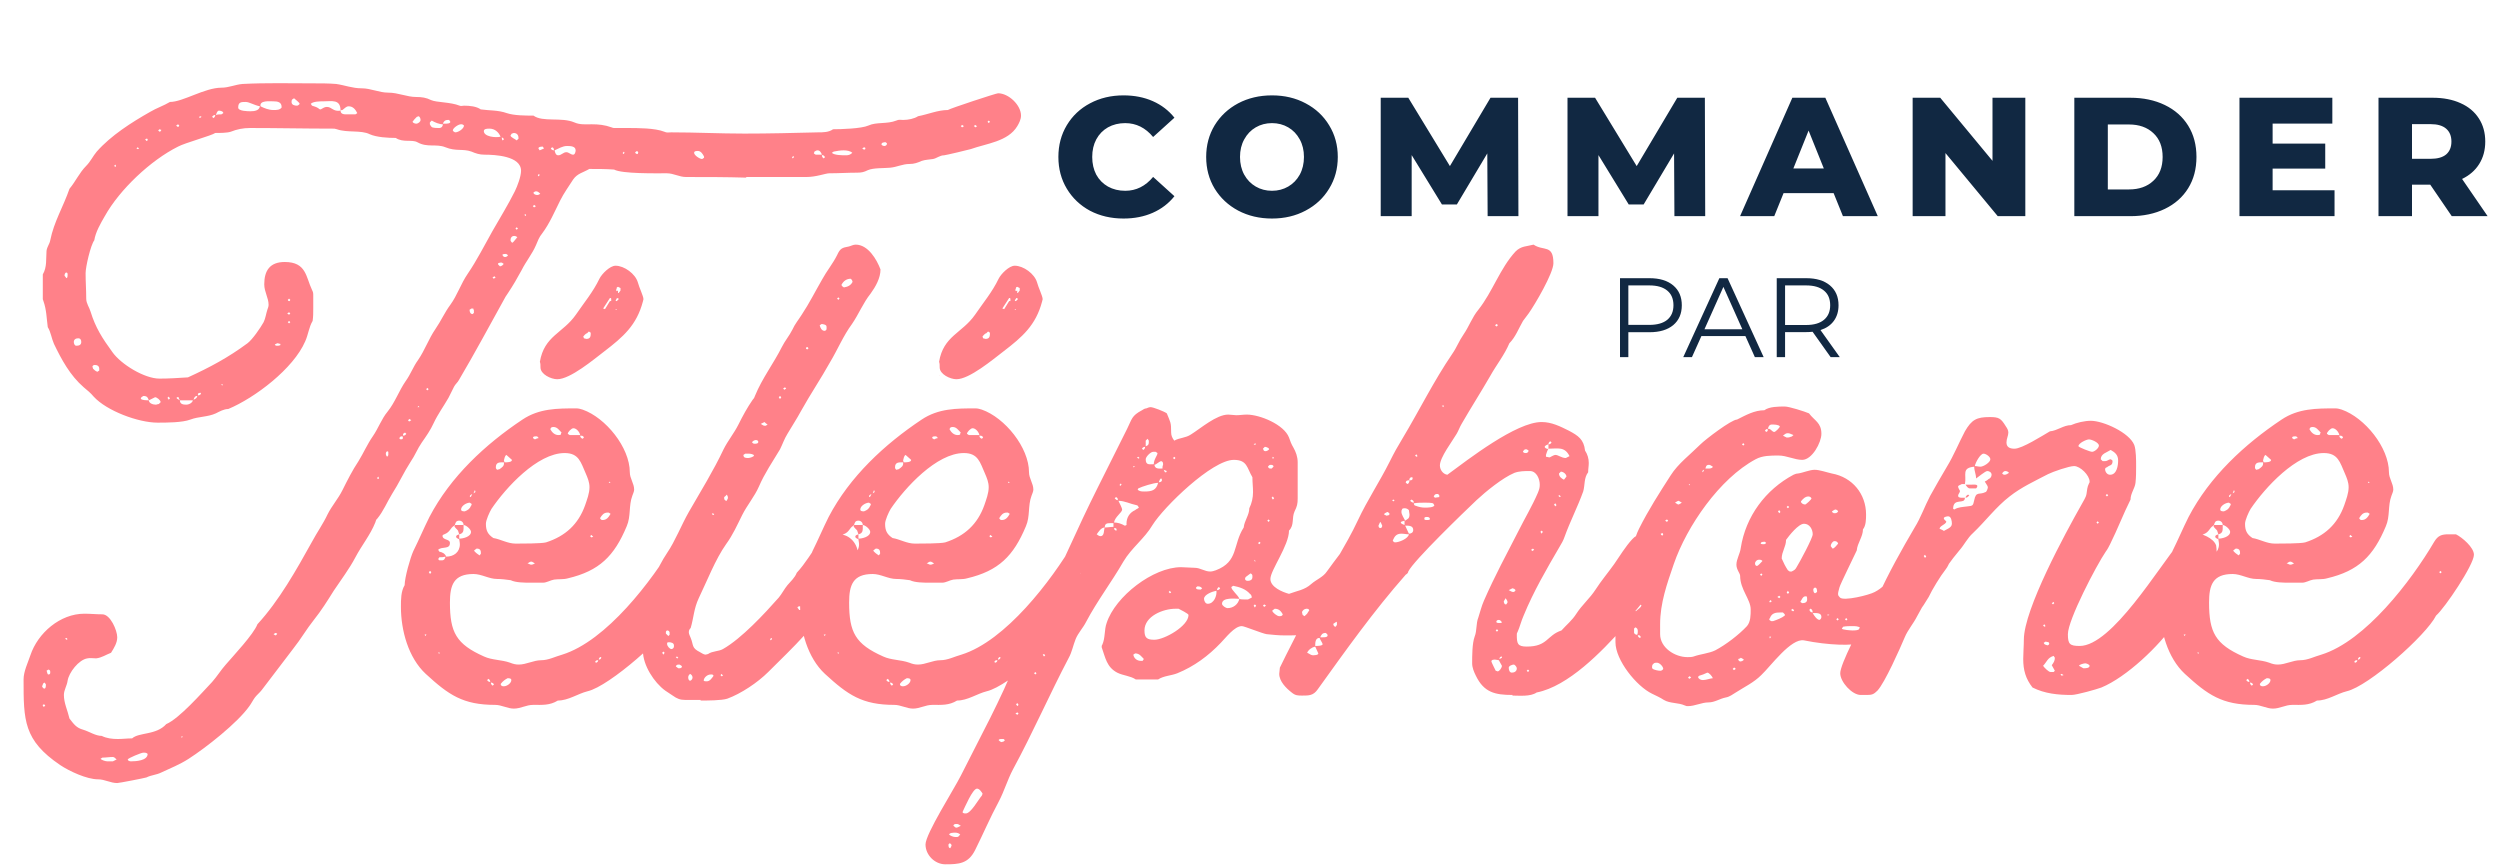
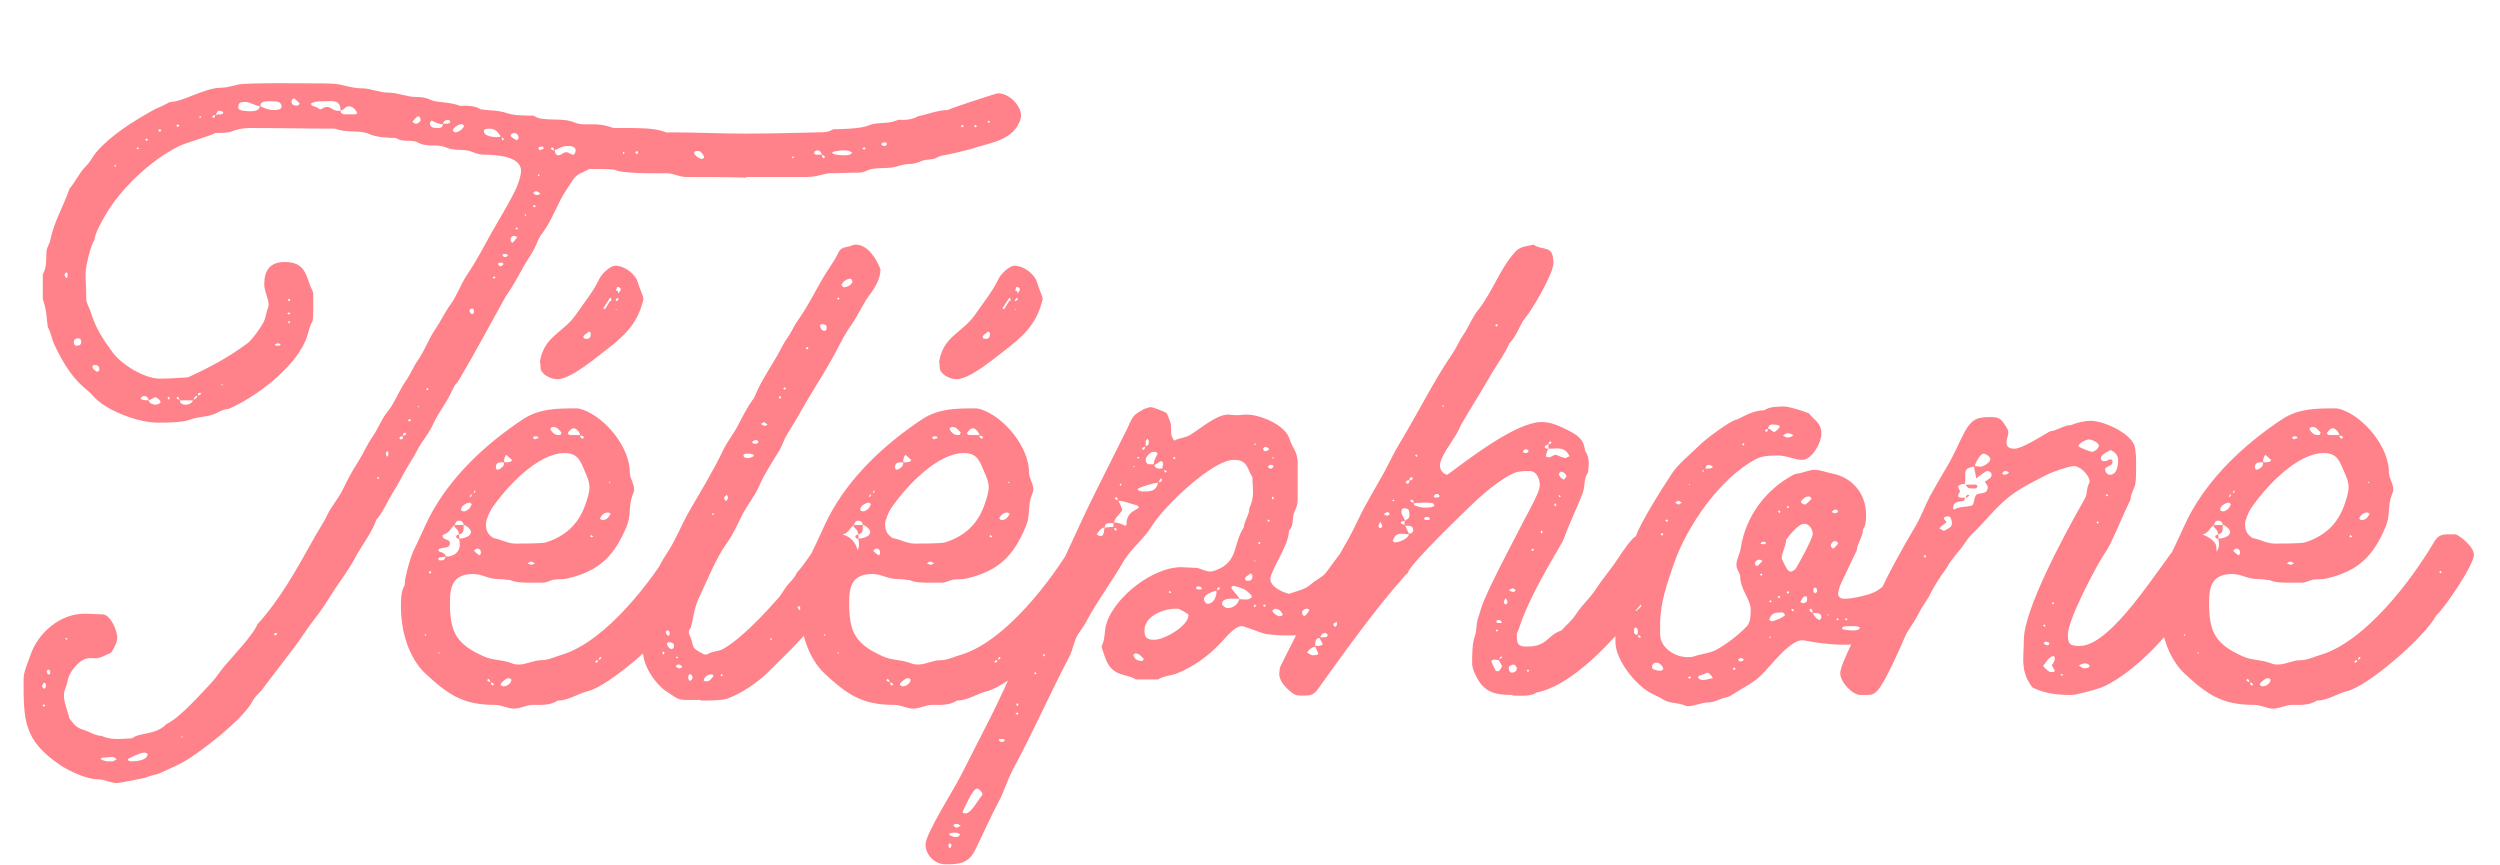
<svg xmlns="http://www.w3.org/2000/svg" width="266" height="92" viewBox="0 0 266 92" fill="none">
-   <path d="M119.542 23.252C118.222 23.252 117.034 22.976 115.978 22.424C114.934 21.86 114.112 21.08 113.512 20.084C112.912 19.088 112.612 17.96 112.612 16.7C112.612 15.44 112.912 14.312 113.512 13.316C114.112 12.32 114.934 11.546 115.978 10.994C117.034 10.43 118.222 10.148 119.542 10.148C120.694 10.148 121.732 10.352 122.656 10.76C123.58 11.168 124.348 11.756 124.96 12.524L122.692 14.576C121.876 13.592 120.886 13.1 119.722 13.1C119.038 13.1 118.426 13.25 117.886 13.55C117.358 13.85 116.944 14.276 116.644 14.828C116.356 15.368 116.212 15.992 116.212 16.7C116.212 17.408 116.356 18.038 116.644 18.59C116.944 19.13 117.358 19.55 117.886 19.85C118.426 20.15 119.038 20.3 119.722 20.3C120.886 20.3 121.876 19.808 122.692 18.824L124.96 20.876C124.348 21.644 123.58 22.232 122.656 22.64C121.732 23.048 120.694 23.252 119.542 23.252ZM135.339 23.252C134.007 23.252 132.807 22.97 131.739 22.406C130.683 21.842 129.849 21.062 129.237 20.066C128.637 19.07 128.337 17.948 128.337 16.7C128.337 15.452 128.637 14.33 129.237 13.334C129.849 12.338 130.683 11.558 131.739 10.994C132.807 10.43 134.007 10.148 135.339 10.148C136.671 10.148 137.865 10.43 138.921 10.994C139.989 11.558 140.823 12.338 141.423 13.334C142.035 14.33 142.341 15.452 142.341 16.7C142.341 17.948 142.035 19.07 141.423 20.066C140.823 21.062 139.989 21.842 138.921 22.406C137.865 22.97 136.671 23.252 135.339 23.252ZM135.339 20.3C135.975 20.3 136.551 20.15 137.067 19.85C137.583 19.55 137.991 19.13 138.291 18.59C138.591 18.038 138.741 17.408 138.741 16.7C138.741 15.992 138.591 15.368 138.291 14.828C137.991 14.276 137.583 13.85 137.067 13.55C136.551 13.25 135.975 13.1 135.339 13.1C134.703 13.1 134.127 13.25 133.611 13.55C133.095 13.85 132.687 14.276 132.387 14.828C132.087 15.368 131.937 15.992 131.937 16.7C131.937 17.408 132.087 18.038 132.387 18.59C132.687 19.13 133.095 19.55 133.611 19.85C134.127 20.15 134.703 20.3 135.339 20.3ZM158.284 23L158.248 16.322L155.008 21.758H153.424L150.202 16.502V23H146.908V10.4H149.842L154.27 17.672L158.59 10.4H161.524L161.56 23H158.284ZM178.158 23L178.122 16.322L174.882 21.758H173.298L170.076 16.502V23H166.782V10.4H169.716L174.144 17.672L178.464 10.4H181.398L181.434 23H178.158ZM195.098 20.552H189.77L188.78 23H185.144L190.706 10.4H194.216L199.796 23H196.088L195.098 20.552ZM194.054 17.924L192.434 13.892L190.814 17.924H194.054ZM215.494 10.4V23H212.56L206.998 16.286V23H203.506V10.4H206.44L212.002 17.114V10.4H215.494ZM220.708 10.4H226.666C228.046 10.4 229.27 10.658 230.338 11.174C231.406 11.69 232.234 12.422 232.822 13.37C233.41 14.318 233.704 15.428 233.704 16.7C233.704 17.972 233.41 19.082 232.822 20.03C232.234 20.978 231.406 21.71 230.338 22.226C229.27 22.742 228.046 23 226.666 23H220.708V10.4ZM226.522 20.156C227.602 20.156 228.466 19.85 229.114 19.238C229.774 18.626 230.104 17.78 230.104 16.7C230.104 15.62 229.774 14.774 229.114 14.162C228.466 13.55 227.602 13.244 226.522 13.244H224.272V20.156H226.522ZM248.395 20.246V23H238.279V10.4H248.161V13.154H241.807V15.278H247.405V17.942H241.807V20.246H248.395ZM258.581 19.652H256.637V23H253.073V10.4H258.833C259.973 10.4 260.963 10.592 261.803 10.976C262.643 11.348 263.291 11.888 263.747 12.596C264.203 13.292 264.431 14.114 264.431 15.062C264.431 15.974 264.215 16.772 263.783 17.456C263.363 18.128 262.757 18.656 261.965 19.04L264.683 23H260.867L258.581 19.652ZM260.831 15.062C260.831 14.474 260.645 14.018 260.273 13.694C259.901 13.37 259.349 13.208 258.617 13.208H256.637V16.898H258.617C259.349 16.898 259.901 16.742 260.273 16.43C260.645 16.106 260.831 15.65 260.831 15.062Z" fill="#112842" />
-   <path d="M175.512 29.6C176.584 29.6 177.424 29.856 178.032 30.368C178.64 30.88 178.944 31.584 178.944 32.48C178.944 33.376 178.64 34.08 178.032 34.592C177.424 35.096 176.584 35.348 175.512 35.348H173.256V38H172.368V29.6H175.512ZM175.488 34.568C176.32 34.568 176.956 34.388 177.396 34.028C177.836 33.66 178.056 33.144 178.056 32.48C178.056 31.8 177.836 31.28 177.396 30.92C176.956 30.552 176.32 30.368 175.488 30.368H173.256V34.568H175.488ZM185.71 35.756H181.03L180.022 38H179.098L182.938 29.6H183.814L187.654 38H186.718L185.71 35.756ZM185.386 35.036L183.37 30.524L181.354 35.036H185.386ZM194.78 38L192.86 35.3C192.644 35.324 192.42 35.336 192.188 35.336H189.932V38H189.044V29.6H192.188C193.26 29.6 194.1 29.856 194.708 30.368C195.316 30.88 195.62 31.584 195.62 32.48C195.62 33.136 195.452 33.692 195.116 34.148C194.788 34.596 194.316 34.92 193.7 35.12L195.752 38H194.78ZM192.164 34.58C192.996 34.58 193.632 34.396 194.072 34.028C194.512 33.66 194.732 33.144 194.732 32.48C194.732 31.8 194.512 31.28 194.072 30.92C193.632 30.552 192.996 30.368 192.164 30.368H189.932V34.58H192.164Z" fill="#112842" />
  <path d="M106.194 9.924C105.996 9.924 101.178 11.508 100.848 11.706C99.792 11.706 98.736 12.168 97.68 12.366C97.284 12.63 96.624 12.762 96.096 12.762C95.832 12.762 95.634 12.696 95.37 12.828C94.38 13.224 93.258 12.96 92.4 13.356C91.674 13.686 89.496 13.752 88.638 13.752C88.176 14.082 87.582 14.082 87.054 14.082C84.414 14.148 81.84 14.214 79.2 14.214C76.626 14.214 73.986 14.082 71.412 14.082C71.148 14.082 70.95 14.148 70.686 14.016C69.696 13.62 67.848 13.62 66.726 13.62H65.406C65.274 13.62 65.208 13.62 65.076 13.554C64.35 13.29 63.69 13.224 62.964 13.224C62.304 13.224 61.71 13.29 61.116 13.026C59.73 12.432 57.75 13.026 56.76 12.3C55.902 12.3 54.714 12.3 53.922 12.036C52.998 11.706 52.074 11.772 51.15 11.64C50.688 11.31 49.962 11.244 49.368 11.244C49.236 11.244 49.038 11.31 48.906 11.244C47.916 10.848 46.464 10.914 45.87 10.65C45.342 10.386 44.88 10.32 44.286 10.32C43.296 10.32 42.372 9.858 41.316 9.858C40.326 9.858 39.468 9.396 38.478 9.396C37.488 9.396 36.696 9.066 35.772 8.934C34.98 8.868 34.122 8.868 33.264 8.868C30.822 8.868 28.314 8.802 25.806 8.934C25.014 9 24.354 9.33 23.562 9.33C21.78 9.33 19.47 10.848 18.084 10.848C17.424 11.244 16.632 11.508 15.972 11.904C13.992 13.026 11.814 14.412 10.296 16.128C9.9 16.59 9.636 17.184 9.174 17.646C8.448 18.372 8.052 19.296 7.392 20.088C6.732 22.002 5.742 23.586 5.346 25.566C5.28 25.962 5.016 26.226 4.95 26.688C4.884 27.546 5.016 28.404 4.554 29.196V31.836L4.62 32.034C4.95 32.958 4.95 33.816 5.082 34.806C5.412 35.334 5.478 35.994 5.742 36.588C6.534 38.238 7.458 39.954 8.91 41.208C9.306 41.538 9.636 41.802 9.966 42.198C11.352 43.716 14.718 44.97 16.764 44.97C17.688 44.97 19.404 44.97 20.262 44.64C21.12 44.31 22.11 44.376 22.968 43.98C23.364 43.782 23.826 43.518 24.288 43.518C27.126 42.33 31.218 39.228 32.472 36.324C32.802 35.598 32.868 34.806 33.264 34.146C33.33 33.684 33.33 33.288 33.33 32.826V31.506C33.33 31.176 33.33 31.11 33.198 30.846C32.538 29.46 32.604 27.876 30.294 27.876C28.71 27.876 28.116 28.8 28.116 30.252C28.116 31.044 28.578 31.704 28.578 32.43C28.578 32.628 28.512 32.76 28.446 32.958C28.314 33.354 28.248 33.882 28.05 34.278C27.72 34.872 26.862 36.126 26.334 36.522C24.288 38.04 22.308 39.096 19.998 40.152C19.008 40.218 17.952 40.284 16.962 40.284C15.378 40.284 12.87 38.766 11.946 37.446C10.89 35.994 10.164 34.872 9.636 33.156C9.504 32.694 9.174 32.298 9.174 31.77C9.174 30.846 9.108 29.988 9.108 29.064C9.108 28.404 9.636 26.094 10.032 25.566C10.164 24.708 10.692 23.784 11.154 22.992C12.738 20.154 16.038 17.052 18.942 15.6C19.668 15.204 22.572 14.412 22.902 14.148C23.364 14.148 24.156 14.148 24.552 14.016C25.212 13.752 25.872 13.62 26.598 13.62C29.502 13.62 32.472 13.686 35.376 13.686C35.574 13.686 35.64 13.686 35.838 13.752C36.96 14.148 38.412 13.818 39.336 14.28C40.062 14.61 41.316 14.676 42.108 14.676C42.9 15.204 43.824 14.808 44.418 15.138C45.474 15.732 46.398 15.27 47.388 15.666C48.51 16.128 49.236 15.798 50.16 16.128C50.622 16.326 51.018 16.458 51.546 16.458C52.668 16.458 55.44 16.59 55.44 18.174C55.44 18.768 55.044 19.824 54.78 20.352C54.054 21.804 53.196 23.19 52.404 24.576C51.546 26.094 50.754 27.678 49.764 29.13C49.038 30.186 48.642 31.44 47.916 32.43C47.322 33.222 46.926 34.146 46.332 35.004C45.606 36.06 45.21 37.248 44.484 38.304C43.956 39.03 43.692 39.822 43.164 40.548C42.438 41.604 42.042 42.792 41.25 43.782C40.59 44.574 40.26 45.564 39.666 46.422C39.072 47.28 38.676 48.204 38.148 49.062C37.488 50.052 36.96 51.108 36.432 52.164C35.97 53.088 35.31 53.814 34.848 54.738C34.386 55.728 33.726 56.652 33.198 57.642C31.548 60.612 29.7 63.912 27.39 66.42C26.994 67.476 24.816 69.786 24.024 70.71C23.496 71.304 23.1 71.964 22.572 72.558C21.45 73.746 19.074 76.452 17.688 77.046C16.632 78.234 14.784 77.904 14.058 78.564C13.53 78.564 13.068 78.63 12.54 78.63C11.946 78.63 11.352 78.564 10.824 78.3C10.164 78.3 9.504 77.838 8.844 77.64C8.118 77.442 7.854 77.046 7.392 76.452C7.194 75.594 6.798 74.802 6.798 73.944C6.798 73.416 7.128 72.954 7.194 72.426C7.326 71.568 8.382 70.182 9.306 70.05C9.57 69.984 9.9 70.05 10.23 70.05C10.824 69.984 11.286 69.654 11.814 69.456C12.144 68.928 12.474 68.4 12.474 67.806C12.474 67.08 11.748 65.364 10.89 65.364C10.23 65.364 9.636 65.298 8.976 65.298C6.402 65.298 4.026 67.344 3.234 69.72C2.97 70.512 2.508 71.436 2.508 72.294C2.508 76.65 2.508 78.762 6.402 81.402C7.392 82.062 9.24 82.92 10.428 82.92C11.154 82.92 11.748 83.316 12.474 83.316C12.672 83.316 15.378 82.788 15.576 82.722C16.104 82.458 16.632 82.458 17.16 82.194C18.15 81.732 19.14 81.336 20.064 80.742C21.912 79.554 25.278 76.914 26.532 75.132C26.73 74.868 26.928 74.472 27.126 74.208C27.324 73.944 27.654 73.68 27.852 73.416L31.218 68.994C32.01 68.004 32.604 66.948 33.396 65.958C34.188 64.968 34.848 63.912 35.508 62.856C36.3 61.668 37.158 60.546 37.818 59.292C38.478 58.038 39.402 56.916 39.93 55.596C39.996 55.464 39.996 55.266 40.128 55.2C40.788 54.408 41.184 53.418 41.712 52.56C42.438 51.438 42.966 50.25 43.692 49.128C44.154 48.468 44.418 47.742 44.88 47.082C45.342 46.422 45.804 45.762 46.134 45.036C46.596 44.046 47.19 43.254 47.718 42.33L48.312 41.142C48.444 40.878 48.708 40.68 48.84 40.416C50.556 37.512 52.14 34.542 53.79 31.572L54.054 31.176C54.582 30.384 55.044 29.592 55.506 28.734C55.968 27.81 56.628 27.018 57.024 26.094C57.222 25.632 57.354 25.236 57.684 24.84C58.476 23.784 59.004 22.53 59.598 21.342C59.994 20.55 60.522 19.824 60.984 19.098C61.446 18.438 62.04 18.372 62.7 17.976C63.558 17.976 64.482 17.976 65.34 18.042C66.198 18.504 69.762 18.438 70.95 18.438C71.676 18.438 72.27 18.834 72.996 18.834C75.108 18.834 77.286 18.834 79.398 18.9V18.834H85.8C86.856 18.834 87.846 18.438 88.242 18.438C89.232 18.438 90.222 18.372 91.212 18.372C91.674 18.372 91.938 18.306 92.334 18.108C92.928 17.844 94.05 17.91 94.71 17.844C95.436 17.778 96.03 17.448 96.756 17.448C97.284 17.448 97.614 17.316 98.076 17.118C98.472 16.986 98.868 16.986 99.264 16.92C99.66 16.854 99.99 16.524 100.452 16.524C100.584 16.524 103.092 15.93 103.29 15.864C104.94 15.27 107.25 15.072 108.24 13.422C108.438 13.092 108.636 12.696 108.636 12.3C108.636 11.178 107.316 9.924 106.194 9.924ZM31.614 11.244C31.35 11.244 31.02 11.178 31.02 10.848C31.02 10.518 31.152 10.584 31.284 10.452C31.416 10.584 31.878 10.914 31.878 11.046C31.878 11.112 31.68 11.244 31.614 11.244ZM38.016 12.036L37.818 12.168H36.894C36.63 12.168 36.234 12.168 36.234 11.772C35.442 11.904 35.31 11.376 34.782 11.376C34.518 11.376 34.386 11.508 34.122 11.64C33.99 11.64 33.924 11.574 33.858 11.508C33.66 11.376 33.396 11.31 33.198 11.244L33.066 11.046C33.33 10.782 34.056 10.782 34.386 10.782C35.31 10.782 36.234 10.518 36.234 11.772C36.3 11.706 36.366 11.706 36.432 11.706C36.63 11.574 36.828 11.31 37.092 11.31C37.554 11.31 37.818 11.64 38.016 12.036ZM29.964 11.376V11.442C29.766 11.706 29.436 11.706 29.106 11.706C28.578 11.706 28.116 11.508 27.72 11.31C27.588 10.65 28.71 10.782 29.106 10.782C29.502 10.782 29.964 10.848 29.964 11.376ZM26.664 11.838C26.4 11.838 25.344 11.838 25.344 11.442C25.344 10.848 25.674 10.848 26.136 10.848C26.532 10.848 26.994 11.178 27.654 11.31C27.588 11.772 27.06 11.838 26.664 11.838ZM23.76 12.036L23.562 12.168C23.364 12.168 23.166 12.168 22.968 12.234C23.034 12.102 23.1 11.772 23.298 11.772C23.43 11.772 23.76 11.838 23.76 12.036ZM22.704 12.564L22.572 12.432C22.638 12.3 22.77 12.234 22.902 12.234C22.902 12.366 22.836 12.498 22.704 12.564ZM21.45 12.432L21.252 12.564L21.186 12.432L21.318 12.366L21.45 12.432ZM44.286 13.158C44.154 13.158 43.956 13.092 43.89 12.96C44.022 12.762 44.154 12.63 44.352 12.432L44.55 12.366C44.682 12.432 44.748 12.63 44.748 12.762C44.748 12.96 44.484 13.158 44.286 13.158ZM47.388 13.158H47.124C47.19 12.96 47.322 12.762 47.652 12.762H47.784L47.916 12.96C47.916 13.158 47.52 13.158 47.388 13.158ZM46.728 13.62C46.464 13.62 46.266 13.62 46.002 13.554C45.87 13.488 45.804 13.356 45.738 13.224V13.026L45.936 12.828C46.266 13.026 46.728 13.224 47.124 13.224C47.124 13.422 46.992 13.62 46.728 13.62ZM105.336 12.96L105.204 13.092L105.072 12.96L105.204 12.828L105.336 12.96ZM19.074 13.356L19.008 13.488H18.876L18.744 13.356L18.942 13.224L19.074 13.356ZM48.444 14.082C48.378 14.082 48.18 13.95 48.18 13.884C48.18 13.62 48.774 13.224 49.038 13.224C49.17 13.224 49.236 13.224 49.368 13.356C49.368 13.686 48.774 14.082 48.444 14.082ZM102.564 13.422L102.366 13.554L102.234 13.422L102.366 13.29L102.564 13.422ZM103.95 13.422L103.818 13.554L103.62 13.422L103.752 13.29L103.95 13.422ZM51.48 13.95C51.48 13.686 51.876 13.686 52.074 13.686C52.668 13.686 53.064 14.082 53.262 14.544C52.734 14.676 51.48 14.544 51.48 13.95ZM17.028 14.016C16.962 14.016 16.896 13.95 16.83 13.884L16.962 13.752L17.16 13.818C17.16 13.884 17.094 13.95 17.028 14.016ZM55.176 14.742L54.978 14.94C54.846 14.808 54.318 14.61 54.318 14.412L54.45 14.214C54.516 14.214 54.648 14.148 54.648 14.148C55.044 14.148 55.176 14.412 55.176 14.742ZM53.592 14.808V14.874L53.46 14.94C53.394 14.808 53.394 14.742 53.394 14.61C53.46 14.676 53.592 14.676 53.592 14.808ZM15.708 14.808V14.94L15.576 15.006L15.444 14.808L15.642 14.742L15.708 14.808ZM94.116 15.534C93.984 15.534 93.786 15.468 93.786 15.336C93.786 15.27 93.852 15.27 93.852 15.204C93.918 15.204 94.05 15.138 94.05 15.138H94.248L94.38 15.27C94.38 15.402 94.248 15.534 94.116 15.534ZM60.984 16.458C60.72 16.458 60.522 16.194 60.258 16.194C59.928 16.194 59.73 16.524 59.4 16.524C59.136 16.524 59.07 16.26 59.004 15.996C59.466 15.798 59.862 15.534 60.324 15.534C60.654 15.534 61.248 15.534 61.248 15.996C61.248 16.128 61.182 16.458 60.984 16.458ZM57.882 15.798L57.42 15.996L57.288 15.798C57.288 15.6 57.618 15.6 57.75 15.6L57.882 15.798ZM14.652 15.864L14.52 15.798L14.652 15.666L14.784 15.798C14.718 15.864 14.718 15.864 14.652 15.864ZM58.608 15.798L58.74 15.666C58.938 15.732 58.938 15.864 58.938 15.996C58.806 15.996 58.674 15.93 58.608 15.798ZM92.07 15.732V15.864L91.938 15.93L91.74 15.798L91.938 15.666L92.07 15.732ZM86.79 16.458L86.592 16.326L86.658 16.128C86.79 16.062 86.856 15.996 86.988 15.996C87.252 15.996 87.384 16.26 87.45 16.458H86.79ZM90.024 16.524C89.628 16.524 88.77 16.524 88.506 16.26L88.704 16.128C89.034 16.062 89.43 15.996 89.76 15.996C90.09 15.996 90.486 16.062 90.684 16.26C90.486 16.458 90.288 16.524 90.024 16.524ZM67.914 16.194L67.848 16.392C67.716 16.392 67.584 16.326 67.584 16.194L67.782 16.062L67.914 16.194ZM74.91 16.656V16.788L74.712 16.92C74.448 16.92 73.854 16.524 73.854 16.26C73.854 16.062 74.118 16.062 74.25 16.062C74.58 16.062 74.778 16.392 74.91 16.656ZM66.462 16.26L66.33 16.392C66.264 16.326 66.264 16.326 66.264 16.26L66.396 16.128C66.396 16.194 66.396 16.194 66.462 16.26ZM87.78 16.722L87.648 16.854C87.516 16.788 87.45 16.656 87.45 16.524C87.582 16.458 87.714 16.59 87.78 16.722ZM84.48 16.722L84.348 16.854C84.282 16.788 84.282 16.788 84.282 16.722L84.414 16.59L84.48 16.722ZM12.342 17.646L12.276 17.778L12.144 17.646L12.276 17.514L12.342 17.646ZM57.288 18.768L57.222 18.636L57.354 18.504L57.42 18.636L57.288 18.768ZM57.156 20.748C57.024 20.748 56.76 20.682 56.76 20.484C56.826 20.418 56.958 20.352 57.024 20.352C57.222 20.352 57.354 20.484 57.486 20.616C57.42 20.682 57.288 20.748 57.156 20.748ZM57.024 21.936L56.826 22.068L56.694 21.936L56.826 21.804L57.024 21.936ZM55.968 22.794V22.992L55.77 22.86L55.968 22.794ZM55.11 24.312L54.978 24.444L54.846 24.312L54.978 24.18L55.11 24.312ZM54.516 25.83C54.45 25.83 54.318 25.632 54.318 25.566C54.318 25.302 54.45 25.104 54.714 25.104C54.846 25.104 54.978 25.17 55.044 25.236C54.912 25.368 54.648 25.764 54.516 25.83ZM53.724 27.348C53.592 27.348 53.46 27.216 53.46 27.084C53.592 27.018 53.724 27.018 53.856 27.018L54.054 27.15C53.988 27.282 53.856 27.348 53.724 27.348ZM53.196 28.338L52.998 28.14V28.008C53.064 28.008 53.196 27.942 53.196 27.942H53.394L53.592 28.074C53.526 28.206 53.328 28.338 53.196 28.338ZM7.062 29.592L6.864 29.328C6.864 29.196 6.93 28.998 7.062 28.998C7.194 28.998 7.194 29.13 7.194 29.262C7.194 29.328 7.194 29.592 7.062 29.592ZM52.734 29.526L52.536 29.658L52.404 29.526L52.602 29.394L52.734 29.526ZM30.624 31.902L30.756 31.77L30.888 31.902L30.822 32.034H30.756C30.69 32.034 30.624 31.968 30.624 31.902ZM50.424 33.024V33.288L50.292 33.42C50.028 33.42 49.962 33.156 49.962 32.958L50.16 32.826H50.358C50.358 32.892 50.424 33.024 50.424 33.024ZM30.558 33.354L30.756 33.222L30.888 33.354L30.756 33.486L30.558 33.354ZM30.888 34.278L30.756 34.41L30.624 34.278L30.756 34.146L30.888 34.278ZM8.118 36.786C7.92 36.786 7.854 36.522 7.854 36.39C7.854 36.126 8.052 35.994 8.316 35.994C8.58 35.994 8.646 36.192 8.646 36.39C8.646 36.72 8.382 36.786 8.118 36.786ZM29.238 36.654L29.502 36.522C29.634 36.522 29.7 36.588 29.832 36.588V36.72C29.7 36.786 29.634 36.786 29.502 36.786C29.37 36.786 29.304 36.786 29.238 36.654ZM10.098 38.832C10.362 38.832 10.56 38.964 10.56 39.228V39.426L10.362 39.558C10.164 39.492 10.032 39.36 9.9 39.228C9.9 39.162 9.834 39.03 9.834 39.03C9.834 38.898 9.966 38.832 10.098 38.832ZM23.496 40.944L23.694 40.878V41.01L23.496 40.944ZM45.606 41.406L45.474 41.538L45.342 41.406L45.474 41.274L45.606 41.406ZM21.252 41.802H21.384C21.384 42 21.252 42.066 21.054 42.066C21.054 41.934 21.054 41.802 21.252 41.802ZM15.246 42.132C15.642 42.132 15.708 42.264 15.84 42.594L16.5 42.264C16.698 42.264 17.094 42.594 17.094 42.792L16.896 42.99C16.764 42.99 16.698 43.056 16.566 43.056C16.302 43.056 15.84 42.924 15.84 42.594C15.708 42.594 14.982 42.594 14.982 42.396C14.982 42.264 15.18 42.198 15.246 42.132ZM20.988 42.132C20.988 42.33 20.79 42.462 20.592 42.528C20.658 42.33 20.724 42.132 20.988 42.132ZM17.82 42.33L17.952 42.198L18.084 42.396L17.952 42.528L17.82 42.33ZM18.81 42.396V42.264H19.008C19.008 42.396 19.074 42.462 19.14 42.594H20.526C20.46 42.858 20.13 43.056 19.8 43.056C19.47 43.056 19.14 42.99 19.14 42.594L18.81 42.396ZM44.616 43.32H44.418L44.55 43.188L44.616 43.32ZM43.758 44.706L43.56 44.838C43.494 44.838 43.428 44.772 43.428 44.706L43.56 44.574L43.758 44.706ZM42.9 46.356C42.834 46.224 42.9 46.092 43.098 46.026L43.23 46.158C43.164 46.29 43.032 46.356 42.9 46.356ZM42.636 46.752L42.504 46.686C42.504 46.422 42.702 46.422 42.834 46.422C42.9 46.62 42.9 46.752 42.636 46.752ZM41.184 48.006L41.316 48.072V48.402C41.316 48.468 41.25 48.534 41.184 48.6C41.118 48.534 41.052 48.402 41.052 48.27C41.052 48.138 41.118 48.072 41.184 48.006ZM40.326 50.91L40.194 50.976L40.128 50.844L40.26 50.712L40.326 50.91ZM29.436 67.542L29.304 67.608L29.106 67.476L29.304 67.344L29.502 67.41C29.436 67.476 29.436 67.476 29.436 67.542ZM6.93 67.938L7.062 67.872L7.194 68.004L7.062 68.07L6.93 67.938ZM5.148 71.766C5.016 71.766 5.016 71.436 4.95 71.37L5.148 71.238C5.346 71.304 5.346 71.37 5.346 71.568C5.346 71.7 5.28 71.766 5.148 71.766ZM4.818 73.218L4.686 73.284L4.488 73.086C4.488 72.954 4.554 72.822 4.62 72.69L4.752 72.624L4.884 72.822C4.884 72.954 4.884 73.086 4.818 73.218ZM4.818 75.066L4.686 75.198C4.62 75.198 4.554 75.132 4.554 75.066V75L4.686 74.934L4.818 75.066ZM19.47 78.366L19.338 78.498L19.272 78.366H19.47ZM13.926 81.006C13.794 81.006 13.596 80.94 13.596 80.808C13.596 80.676 15.048 80.082 15.246 80.082C15.444 80.082 15.576 80.082 15.708 80.214C15.708 80.94 14.454 81.006 13.926 81.006ZM12.408 80.808L12.012 81.006H11.418C11.22 81.006 10.824 80.874 10.692 80.742L10.89 80.61C11.286 80.61 11.616 80.544 12.012 80.544C12.144 80.544 12.276 80.676 12.408 80.808ZM59.29 40.35C60.676 40.35 63.184 38.238 64.306 37.38C66.286 35.862 67.738 34.608 68.398 32.1L68.464 31.836C68.464 31.506 68.002 30.582 67.87 30.054C67.606 29.13 66.418 28.272 65.494 28.272C64.9 28.272 64.042 29.13 63.778 29.658C63.118 31.044 62.128 32.232 61.27 33.486C59.884 35.466 57.904 35.73 57.442 38.502C57.508 38.634 57.508 38.898 57.508 39.096C57.508 39.822 58.63 40.35 59.29 40.35ZM65.626 30.648V30.582L65.758 30.516L66.022 30.648V30.912L65.824 31.176H65.758V30.912L65.626 30.978C65.56 30.912 65.56 30.912 65.56 30.846L65.626 30.648ZM64.9 31.704H64.966L65.032 31.77V32.034H64.9L64.372 32.892L64.174 32.826L64.9 31.704ZM65.626 31.77V31.704L65.824 31.77V31.836L65.626 32.034H65.56L65.494 31.968L65.626 31.77ZM65.56 32.892C65.626 32.892 65.626 32.892 65.626 32.958H65.494C65.494 32.892 65.494 32.892 65.56 32.892ZM62.458 35.466L62.656 35.268L62.854 35.4C62.854 35.73 62.854 36.06 62.392 36.06L62.128 35.994L62.062 35.796C62.128 35.73 62.326 35.466 62.458 35.466ZM57.508 39.954L57.442 39.888C57.442 39.888 57.508 39.954 57.508 40.02V39.954ZM74.14 56.85H73.348C72.622 56.85 72.226 56.982 71.83 57.642C69.388 61.8 64.504 68.202 59.818 69.654C59.092 69.852 58.366 70.248 57.574 70.248C56.782 70.248 55.99 70.71 55.198 70.71C54.868 70.71 54.604 70.644 54.274 70.512C53.35 70.182 52.36 70.248 51.502 69.852C48.532 68.532 47.872 67.278 47.872 64.11C47.872 62.262 48.268 61.074 50.38 61.074C51.238 61.074 52.03 61.602 52.888 61.602C53.35 61.602 53.878 61.668 54.34 61.734C54.868 61.998 55.858 61.998 56.452 61.998H57.772C58.168 61.998 58.564 61.734 58.96 61.668C59.422 61.602 59.95 61.668 60.412 61.536C63.778 60.744 65.362 59.16 66.682 55.992C67.144 54.936 66.88 53.814 67.276 52.758C67.342 52.56 67.474 52.296 67.474 52.098C67.474 51.438 67.012 50.91 67.012 50.25C67.012 47.61 64.438 44.442 61.996 43.584C61.798 43.518 61.534 43.452 61.336 43.452C59.29 43.452 57.376 43.452 55.594 44.64C51.634 47.28 47.938 50.712 45.694 55.002C45.1 56.19 44.572 57.444 43.978 58.632C43.648 59.358 43.054 61.47 43.054 62.262C42.658 62.922 42.658 63.78 42.658 64.572C42.658 67.08 43.45 69.984 45.298 71.7C47.74 73.944 49.258 75 52.69 75C53.35 75 54.01 75.396 54.67 75.396C55.396 75.396 55.99 75 56.716 75C57.706 75 58.498 75.066 59.356 74.538C60.478 74.538 61.468 73.812 62.524 73.548C64.834 73.02 70.972 67.608 72.028 65.496C72.952 64.704 76.054 60.084 76.054 59.028C76.054 58.236 74.8 57.18 74.14 56.85ZM58.894 45.432C59.29 45.432 59.488 45.762 59.752 46.026C59.686 46.092 59.686 46.158 59.686 46.224C59.62 46.29 59.488 46.29 59.422 46.29C59.026 46.29 58.762 46.026 58.564 45.696C58.564 45.498 58.696 45.432 58.894 45.432ZM61.006 45.564C61.336 45.564 61.666 45.96 61.732 46.29H60.61L60.412 46.158C60.412 45.96 60.808 45.564 61.006 45.564ZM62.128 46.554L61.996 46.686C61.798 46.62 61.732 46.488 61.732 46.356C61.93 46.356 62.062 46.356 62.128 46.554ZM56.716 46.554C56.716 46.422 56.98 46.422 57.046 46.422C57.178 46.422 57.244 46.488 57.31 46.62C57.178 46.62 57.046 46.686 56.914 46.752L56.716 46.62V46.554ZM52.294 54.144C53.812 51.9 57.178 48.204 60.082 48.204C61.6 48.204 61.798 49.194 62.326 50.382C62.524 50.844 62.722 51.306 62.722 51.834C62.722 52.494 62.458 53.154 62.26 53.748C61.534 55.794 60.148 57.048 58.102 57.708C57.64 57.84 55.462 57.84 54.868 57.84C54.01 57.84 53.284 57.378 52.492 57.246C51.898 56.85 51.7 56.454 51.7 55.728C51.7 55.332 52.096 54.474 52.294 54.144ZM53.68 49.194L53.614 48.996C53.68 48.798 53.68 48.534 53.878 48.402L54.472 48.93C54.472 49.194 53.944 49.194 53.68 49.194H53.614C53.68 49.59 53.416 49.722 53.152 49.92L52.888 49.986C52.822 49.92 52.756 49.854 52.756 49.722C52.756 49.128 53.218 49.194 53.68 49.194ZM64.834 51.24L64.966 51.372H64.768L64.834 51.24ZM50.512 52.164L50.578 52.23V52.362L50.38 52.494L50.512 52.164ZM50.248 52.56C50.182 52.692 50.116 52.89 50.05 52.89L49.984 52.824C49.984 52.692 50.116 52.626 50.248 52.56ZM49.984 53.484L50.182 53.616C50.182 53.682 50.182 53.748 50.116 53.814C49.984 54.144 49.786 54.276 49.456 54.408C49.324 54.408 49.06 54.408 49.06 54.21C49.06 53.814 49.654 53.484 49.984 53.484ZM64.636 54.54H64.768L64.966 54.672C64.768 55.002 64.57 55.332 64.108 55.332C63.976 55.332 63.91 55.266 63.844 55.134C64.042 54.804 64.24 54.54 64.636 54.54ZM46.75 58.698L46.618 58.5C47.014 58.104 47.872 58.5 47.872 57.774C47.872 57.312 47.08 57.51 47.08 56.982C47.146 56.916 47.212 56.85 47.278 56.85C47.938 56.586 47.872 56.19 48.334 55.926V55.86H48.4C48.466 55.596 48.532 55.398 48.862 55.398C49.126 55.398 49.324 55.596 49.324 55.86C49.588 55.86 50.116 56.322 50.116 56.586C50.116 57.114 49.258 57.312 48.862 57.312C48.862 57.51 48.928 57.708 48.928 57.906C48.928 58.764 48.268 59.226 47.476 59.226C47.344 58.896 47.08 58.764 46.75 58.698ZM48.73 56.454C48.796 56.586 48.796 56.718 48.862 56.85C49.192 56.784 49.324 56.586 49.324 56.256V55.86H48.4V55.926H48.334C48.4 56.19 48.598 56.256 48.73 56.454ZM48.532 57.114C48.532 57.246 48.73 57.312 48.862 57.378V56.85C48.73 56.916 48.532 56.916 48.532 57.114ZM62.92 56.916L63.118 57.114L62.92 57.18L62.788 57.048L62.92 56.916ZM51.172 58.896L51.04 59.094C50.908 59.028 50.446 58.698 50.446 58.566L50.71 58.368C51.106 58.368 51.172 58.566 51.172 58.896ZM47.014 59.622H46.75L46.618 59.49L46.75 59.292C47.014 59.292 47.146 59.292 47.41 59.226C47.344 59.424 47.278 59.622 47.014 59.622ZM56.518 60.084C56.386 60.084 56.254 59.952 56.122 59.952C56.254 59.886 56.386 59.754 56.518 59.754C56.65 59.754 56.782 59.886 56.914 59.952C56.782 60.018 56.65 60.084 56.518 60.084ZM45.76 61.074L45.628 60.876L45.76 60.744L45.892 60.876L45.76 61.074ZM72.49 61.008L72.358 60.876L72.49 60.744L72.622 60.876L72.49 61.008ZM45.298 67.674L45.166 67.542L45.364 67.476L45.298 67.674ZM46.75 69.588L46.618 69.456L46.75 69.39V69.588ZM63.712 70.182C63.712 70.05 63.778 69.984 63.844 69.918H63.976C63.976 70.116 63.844 70.182 63.712 70.182ZM63.448 70.512L63.316 70.446C63.382 70.248 63.514 70.248 63.646 70.248C63.646 70.38 63.58 70.446 63.448 70.512ZM53.614 73.02C53.482 73.02 53.416 73.02 53.284 72.888V72.756C53.482 72.492 53.746 72.294 54.01 72.162C54.142 72.162 54.406 72.162 54.406 72.36C54.406 72.69 53.944 73.02 53.614 73.02ZM51.832 72.36L51.964 72.228C52.096 72.294 52.162 72.426 52.162 72.558C52.03 72.558 51.898 72.492 51.832 72.36ZM52.426 72.954C52.294 72.888 52.228 72.756 52.228 72.624C52.36 72.624 52.492 72.69 52.558 72.822L52.426 72.954ZM74.347 63.648C75.205 61.866 76.129 59.49 77.251 57.906C77.977 56.916 78.439 55.86 78.967 54.804C79.495 53.748 80.287 52.824 80.749 51.768C81.343 50.382 82.201 49.128 82.993 47.808C83.257 47.28 83.455 46.686 83.785 46.158C84.247 45.366 84.775 44.574 85.237 43.716C86.227 41.934 87.349 40.284 88.339 38.502C89.131 37.182 89.725 35.73 90.649 34.476C91.375 33.42 91.837 32.232 92.629 31.242C93.157 30.516 93.685 29.592 93.685 28.668C93.289 27.612 92.365 26.028 91.045 26.028C90.781 26.028 90.583 26.16 90.319 26.226C89.593 26.358 89.395 26.424 89.065 27.15C88.603 28.074 87.943 28.866 87.481 29.724C86.755 30.978 86.095 32.298 85.303 33.486C84.973 34.014 84.577 34.476 84.313 35.07C83.983 35.73 83.521 36.258 83.191 36.918C82.333 38.634 81.079 40.284 80.353 42.066C80.287 42.264 80.221 42.396 80.089 42.528C79.495 43.386 79.033 44.244 78.571 45.168C78.109 46.092 77.449 46.884 76.987 47.808C75.931 50.052 74.545 52.296 73.291 54.474C72.499 55.86 71.839 57.576 70.981 58.83C69.991 60.282 68.407 63.648 68.407 65.43C68.407 66.09 68.011 66.684 68.011 67.344C68.011 68.004 68.407 68.598 68.407 69.258C68.407 70.776 69.595 72.624 70.783 73.482L71.575 74.01C72.037 74.34 72.367 74.472 72.895 74.472H74.545V74.538C75.205 74.538 76.789 74.538 77.383 74.34C78.835 73.812 80.617 72.624 81.739 71.502C83.059 70.182 84.379 68.928 85.633 67.542C86.161 66.948 86.557 66.288 87.019 65.694C87.217 65.43 87.481 65.232 87.679 65.034C88.405 64.242 89.725 62.196 90.517 61.206C90.781 60.876 91.309 59.49 91.309 59.094C91.309 57.906 90.451 56.85 89.263 56.85C88.339 56.85 87.745 56.916 87.151 57.708C86.359 58.764 85.699 59.952 84.775 60.942C84.577 61.47 84.115 61.866 83.785 62.262C83.455 62.658 83.191 63.186 82.861 63.582C81.343 65.298 78.901 67.938 76.921 69.06C76.459 69.324 75.799 69.258 75.337 69.588L75.073 69.654C74.875 69.654 74.611 69.456 74.479 69.39C73.555 68.928 73.819 68.664 73.489 67.872C73.423 67.674 73.291 67.476 73.291 67.278C73.291 67.08 73.357 66.948 73.489 66.816C73.819 65.694 73.819 64.77 74.347 63.648ZM90.517 29.658L90.649 29.79L90.715 29.988C90.517 30.384 90.187 30.516 89.791 30.582C89.659 30.516 89.593 30.45 89.527 30.318C89.725 29.922 90.055 29.658 90.517 29.658ZM89.065 31.77L89.197 31.638L89.329 31.77L89.197 31.902L89.065 31.77ZM87.217 34.608L87.415 34.476C87.547 34.476 87.943 34.542 87.943 34.74C87.943 34.938 88.009 35.136 87.745 35.202C87.415 35.202 87.283 34.872 87.217 34.608ZM85.765 37.116V37.05C85.765 36.984 85.831 36.918 85.897 36.918L86.029 37.05L85.897 37.182L85.765 37.116ZM83.323 41.34L83.521 41.208L83.653 41.34L83.455 41.472L83.323 41.34ZM82.861 42.264L82.993 42.132L83.125 42.264L82.993 42.462L82.861 42.264ZM80.947 45.102L81.343 44.904C81.475 45.036 81.541 45.102 81.673 45.168L81.475 45.3H81.343C81.211 45.3 81.079 45.168 80.947 45.102ZM80.419 46.818C80.551 46.818 80.683 46.884 80.683 47.016C80.683 47.214 80.419 47.214 80.287 47.214C80.155 47.214 80.089 47.148 80.023 47.082C80.023 46.95 80.287 46.818 80.419 46.818ZM79.099 48.402L79.297 48.27H79.693C79.825 48.27 80.221 48.336 80.221 48.468C80.221 48.6 79.759 48.732 79.627 48.732C79.363 48.732 79.099 48.732 79.099 48.402ZM77.053 53.022V52.89C77.119 52.824 77.251 52.758 77.317 52.626C77.383 52.692 77.449 52.824 77.449 52.89V53.022L77.317 53.286H77.251C77.119 53.22 77.053 53.154 77.053 53.022ZM75.733 54.672L75.865 54.606L75.997 54.738L75.865 54.804L75.733 54.672ZM74.215 57.378C74.545 57.378 74.941 57.642 74.941 58.038L74.809 58.17C74.611 58.236 74.347 58.236 74.215 58.236L73.885 57.576C73.885 57.378 74.083 57.378 74.215 57.378ZM74.149 58.302C74.149 58.632 74.215 58.962 73.951 59.094L73.753 58.896C73.753 58.368 73.819 58.5 74.149 58.302ZM71.773 62.394L71.971 62.262C72.235 62.262 72.235 62.526 72.235 62.724L72.037 62.922C71.773 62.724 71.905 62.658 71.773 62.394ZM86.095 63.12C86.227 63.12 86.293 63.252 86.425 63.318C86.293 63.384 86.161 63.45 86.029 63.45L85.699 63.252C85.831 63.186 85.963 63.12 86.095 63.12ZM71.377 64.44C71.179 64.44 70.849 64.308 70.849 64.044C70.849 63.78 71.047 63.582 71.311 63.582C71.443 63.582 71.773 63.648 71.773 63.846C71.773 64.11 71.641 64.44 71.377 64.44ZM85.171 64.506C85.303 64.506 85.435 64.638 85.435 64.77C85.369 64.836 85.303 64.902 85.171 64.902H85.039L84.841 64.638C84.907 64.506 85.039 64.506 85.171 64.506ZM71.047 66.288L70.915 66.156L70.981 66.024H71.047C71.113 66.024 71.179 66.09 71.179 66.156L71.047 66.288ZM70.849 67.41V67.278C70.849 67.146 70.915 67.08 71.047 67.08L71.179 67.146L71.245 67.278V67.542L71.113 67.674L70.849 67.41ZM81.937 68.004L82.069 67.872C82.135 67.938 82.135 67.938 82.135 68.004L82.003 68.136L81.937 68.004ZM71.707 68.664V68.796C71.707 68.928 71.575 69.06 71.443 69.06C71.245 69.06 70.981 68.73 70.981 68.532V68.4C71.047 68.334 71.113 68.334 71.179 68.334C71.377 68.334 71.707 68.4 71.707 68.664ZM70.717 69.456L70.585 69.654L70.453 69.456L70.585 69.324L70.717 69.456ZM72.037 69.852L72.169 69.984C72.103 70.05 72.103 70.05 72.037 70.05L71.905 69.918L72.037 69.852ZM72.301 71.106H72.169L71.905 70.908C71.971 70.71 72.103 70.71 72.301 70.71C72.433 70.776 72.565 70.842 72.565 70.974C72.499 71.04 72.433 71.106 72.301 71.106ZM73.423 71.7C73.555 71.766 73.687 71.898 73.687 72.096C73.687 72.228 73.555 72.426 73.423 72.426C73.291 72.426 73.225 72.228 73.225 72.096C73.225 71.898 73.291 71.832 73.423 71.7ZM76.657 71.832L76.789 71.7L76.921 71.898L76.789 71.964L76.657 71.832ZM75.601 71.766H75.799L75.931 71.898C75.733 72.162 75.535 72.492 75.205 72.492C75.073 72.492 74.941 72.492 74.875 72.426C74.875 72.096 75.271 71.766 75.601 71.766ZM101.765 40.35C103.151 40.35 105.659 38.238 106.781 37.38C108.761 35.862 110.213 34.608 110.873 32.1L110.939 31.836C110.939 31.506 110.477 30.582 110.345 30.054C110.081 29.13 108.893 28.272 107.969 28.272C107.375 28.272 106.517 29.13 106.253 29.658C105.593 31.044 104.603 32.232 103.745 33.486C102.359 35.466 100.379 35.73 99.917 38.502C99.983 38.634 99.983 38.898 99.983 39.096C99.983 39.822 101.105 40.35 101.765 40.35ZM108.101 30.648V30.582L108.233 30.516L108.497 30.648V30.912L108.299 31.176H108.233V30.912L108.101 30.978C108.035 30.912 108.035 30.912 108.035 30.846L108.101 30.648ZM107.375 31.704H107.441L107.507 31.77V32.034H107.375L106.847 32.892L106.649 32.826L107.375 31.704ZM108.101 31.77V31.704L108.299 31.77V31.836L108.101 32.034H108.035L107.969 31.968L108.101 31.77ZM108.035 32.892C108.101 32.892 108.101 32.892 108.101 32.958H107.969C107.969 32.892 107.969 32.892 108.035 32.892ZM104.933 35.466L105.131 35.268L105.329 35.4C105.329 35.73 105.329 36.06 104.867 36.06L104.603 35.994L104.537 35.796C104.603 35.73 104.801 35.466 104.933 35.466ZM99.983 39.954L99.917 39.888C99.917 39.888 99.983 39.954 99.983 40.02V39.954ZM116.615 56.85H115.823C115.097 56.85 114.701 56.982 114.305 57.642C111.863 61.8 106.979 68.202 102.293 69.654C101.567 69.852 100.841 70.248 100.049 70.248C99.257 70.248 98.465 70.71 97.673 70.71C97.343 70.71 97.079 70.644 96.749 70.512C95.825 70.182 94.835 70.248 93.977 69.852C91.007 68.532 90.347 67.278 90.347 64.11C90.347 62.262 90.743 61.074 92.855 61.074C93.713 61.074 94.505 61.602 95.363 61.602C95.825 61.602 96.353 61.668 96.815 61.734C97.343 61.998 98.333 61.998 98.927 61.998H100.247C100.643 61.998 101.039 61.734 101.435 61.668C101.897 61.602 102.425 61.668 102.887 61.536C106.253 60.744 107.837 59.16 109.157 55.992C109.619 54.936 109.355 53.814 109.751 52.758C109.817 52.56 109.949 52.296 109.949 52.098C109.949 51.438 109.487 50.91 109.487 50.25C109.487 47.61 106.913 44.442 104.471 43.584C104.273 43.518 104.009 43.452 103.811 43.452C101.765 43.452 99.851 43.452 98.069 44.64C94.109 47.28 90.413 50.712 88.169 55.002C87.575 56.19 87.047 57.444 86.453 58.632C86.123 59.358 85.529 61.47 85.529 62.262C85.133 62.922 85.133 63.78 85.133 64.572C85.133 67.08 85.925 69.984 87.773 71.7C90.215 73.944 91.733 75 95.165 75C95.825 75 96.485 75.396 97.145 75.396C97.871 75.396 98.465 75 99.191 75C100.181 75 100.973 75.066 101.831 74.538C102.953 74.538 103.943 73.812 104.999 73.548C107.309 73.02 113.447 67.608 114.503 65.496C115.427 64.704 118.529 60.084 118.529 59.028C118.529 58.236 117.275 57.18 116.615 56.85ZM101.369 45.432C101.765 45.432 101.963 45.762 102.227 46.026C102.161 46.092 102.161 46.158 102.161 46.224C102.095 46.29 101.963 46.29 101.897 46.29C101.501 46.29 101.237 46.026 101.039 45.696C101.039 45.498 101.171 45.432 101.369 45.432ZM103.481 45.564C103.811 45.564 104.141 45.96 104.207 46.29H103.085L102.887 46.158C102.887 45.96 103.283 45.564 103.481 45.564ZM104.603 46.554L104.471 46.686C104.273 46.62 104.207 46.488 104.207 46.356C104.405 46.356 104.537 46.356 104.603 46.554ZM99.191 46.554C99.191 46.422 99.455 46.422 99.521 46.422C99.653 46.422 99.719 46.488 99.785 46.62C99.653 46.62 99.521 46.686 99.389 46.752L99.191 46.62V46.554ZM94.769 54.144C96.287 51.9 99.653 48.204 102.557 48.204C104.075 48.204 104.273 49.194 104.801 50.382C104.999 50.844 105.197 51.306 105.197 51.834C105.197 52.494 104.933 53.154 104.735 53.748C104.009 55.794 102.623 57.048 100.577 57.708C100.115 57.84 97.937 57.84 97.343 57.84C96.485 57.84 95.759 57.378 94.967 57.246C94.373 56.85 94.175 56.454 94.175 55.728C94.175 55.332 94.571 54.474 94.769 54.144ZM96.155 49.194L96.089 48.996C96.155 48.798 96.155 48.534 96.353 48.402L96.947 48.93C96.947 49.194 96.419 49.194 96.155 49.194H96.089C96.155 49.59 95.891 49.722 95.627 49.92L95.363 49.986C95.297 49.92 95.231 49.854 95.231 49.722C95.231 49.128 95.693 49.194 96.155 49.194ZM107.309 51.24L107.441 51.372H107.243L107.309 51.24ZM92.987 52.164L93.053 52.23V52.362L92.855 52.494L92.987 52.164ZM92.723 52.56C92.657 52.692 92.591 52.89 92.525 52.89L92.459 52.824C92.459 52.692 92.591 52.626 92.723 52.56ZM92.459 53.484L92.657 53.616C92.657 53.682 92.657 53.748 92.591 53.814C92.459 54.144 92.261 54.276 91.931 54.408C91.799 54.408 91.535 54.408 91.535 54.21C91.535 53.814 92.129 53.484 92.459 53.484ZM107.111 54.54H107.243L107.441 54.672C107.243 55.002 107.045 55.332 106.583 55.332C106.451 55.332 106.385 55.266 106.319 55.134C106.517 54.804 106.715 54.54 107.111 54.54ZM89.225 58.698L89.093 58.5C89.489 58.104 90.347 58.5 90.347 57.774C90.347 57.312 89.555 57.51 89.555 56.982C89.621 56.916 89.687 56.85 89.753 56.85C90.413 56.586 90.347 56.19 90.809 55.926V55.86H90.875C90.941 55.596 91.007 55.398 91.337 55.398C91.601 55.398 91.799 55.596 91.799 55.86C92.063 55.86 92.591 56.322 92.591 56.586C92.591 57.114 91.733 57.312 91.337 57.312C91.337 57.51 91.403 57.708 91.403 57.906C91.403 58.764 90.743 59.226 89.951 59.226C89.819 58.896 89.555 58.764 89.225 58.698ZM91.205 56.454C91.271 56.586 91.271 56.718 91.337 56.85C91.667 56.784 91.799 56.586 91.799 56.256V55.86H90.875V55.926H90.809C90.875 56.19 91.073 56.256 91.205 56.454ZM91.007 57.114C91.007 57.246 91.205 57.312 91.337 57.378V56.85C91.205 56.916 91.007 56.916 91.007 57.114ZM105.395 56.916L105.593 57.114L105.395 57.18L105.263 57.048L105.395 56.916ZM93.647 58.896L93.515 59.094C93.383 59.028 92.921 58.698 92.921 58.566L93.185 58.368C93.581 58.368 93.647 58.566 93.647 58.896ZM89.489 59.622H89.225L89.093 59.49L89.225 59.292C89.489 59.292 89.621 59.292 89.885 59.226C89.819 59.424 89.753 59.622 89.489 59.622ZM98.993 60.084C98.861 60.084 98.729 59.952 98.597 59.952C98.729 59.886 98.861 59.754 98.993 59.754C99.125 59.754 99.257 59.886 99.389 59.952C99.257 60.018 99.125 60.084 98.993 60.084ZM88.235 61.074L88.103 60.876L88.235 60.744L88.367 60.876L88.235 61.074ZM114.965 61.008L114.833 60.876L114.965 60.744L115.097 60.876L114.965 61.008ZM87.773 67.674L87.641 67.542L87.839 67.476L87.773 67.674ZM89.225 69.588L89.093 69.456L89.225 69.39V69.588ZM106.187 70.182C106.187 70.05 106.253 69.984 106.319 69.918H106.451C106.451 70.116 106.319 70.182 106.187 70.182ZM105.923 70.512L105.791 70.446C105.857 70.248 105.989 70.248 106.121 70.248C106.121 70.38 106.055 70.446 105.923 70.512ZM96.089 73.02C95.957 73.02 95.891 73.02 95.759 72.888V72.756C95.957 72.492 96.221 72.294 96.485 72.162C96.617 72.162 96.881 72.162 96.881 72.36C96.881 72.69 96.419 73.02 96.089 73.02ZM94.307 72.36L94.439 72.228C94.571 72.294 94.637 72.426 94.637 72.558C94.505 72.558 94.373 72.492 94.307 72.36ZM94.901 72.954C94.769 72.888 94.703 72.756 94.703 72.624C94.835 72.624 94.967 72.69 95.033 72.822L94.901 72.954ZM145.862 56.19C145.664 56.124 145.598 56.124 145.4 56.124C145.136 56.124 144.938 56.19 144.74 56.322C144.212 56.652 141.704 60.084 141.176 60.81C140.78 61.404 140.054 61.668 139.526 62.13C138.8 62.79 138.008 62.856 137.15 63.186C136.424 62.988 135.17 62.46 135.17 61.602C135.17 60.678 137.15 58.038 137.15 56.454C137.744 55.86 137.414 55.134 137.744 54.408C138.008 53.88 138.074 53.616 138.074 53.022V49.194C138.074 48.6 137.876 48.072 137.612 47.61C137.414 47.28 137.282 46.95 137.15 46.554C136.622 45.168 134.048 44.112 132.662 44.112C132.266 44.112 131.936 44.178 131.54 44.178C131.276 44.178 130.946 44.112 130.682 44.112C129.428 44.112 127.778 45.564 126.722 46.224C126.128 46.62 125.534 46.554 124.94 46.884C124.742 46.62 124.61 46.356 124.61 46.026C124.61 44.904 124.544 44.97 124.148 43.98C123.884 43.782 122.696 43.32 122.432 43.32C122.3 43.32 122.102 43.386 121.97 43.452C121.772 43.452 121.64 43.584 121.508 43.65C120.386 44.244 120.452 44.574 119.924 45.63L116.756 51.966C115.7 54.078 114.71 56.19 113.72 58.368C112.862 60.282 111.872 62.196 111.08 64.176C110.222 66.222 108.968 68.136 108.176 70.182C106.526 74.406 104.282 78.432 102.236 82.524C101.51 83.976 98.474 88.728 98.474 89.85C98.474 90.972 99.463 91.962 100.586 91.962C102.038 91.962 103.028 91.896 103.754 90.444C104.612 88.728 105.338 87.012 106.262 85.296C106.856 84.174 107.186 82.986 107.78 81.864C109.892 77.97 111.674 73.878 113.72 69.984C114.05 69.39 114.182 68.664 114.446 68.004C114.71 67.344 115.238 66.816 115.568 66.156C116.756 63.912 118.274 61.932 119.528 59.754C120.386 58.302 121.772 57.312 122.63 55.86C123.818 53.946 128.966 48.93 131.276 48.93C132.728 48.93 132.662 49.788 133.256 50.778C133.256 51.306 133.322 51.834 133.322 52.362C133.322 52.956 133.19 53.55 132.926 54.078C132.926 54.804 132.398 55.398 132.332 56.124C131.144 57.972 131.804 59.754 129.362 60.678C129.164 60.744 128.966 60.81 128.768 60.81C128.174 60.81 127.712 60.414 127.118 60.414C126.656 60.414 126.128 60.348 125.666 60.348C122.696 60.348 118.67 63.45 117.746 66.288C117.482 67.014 117.614 67.872 117.284 68.598C117.218 68.664 117.218 68.796 117.218 68.862C117.614 69.984 117.746 70.974 118.868 71.568C119.528 71.898 120.254 71.898 120.848 72.294H123.224C123.818 71.898 124.61 71.898 125.27 71.634C127.052 70.908 128.57 69.786 129.89 68.4C130.418 67.872 131.342 66.618 132.134 66.618C132.398 66.618 134.312 67.41 134.774 67.476C135.368 67.542 136.094 67.608 136.688 67.608C137.48 67.608 138.998 67.608 139.724 67.41C142.43 66.552 145.202 63.846 146.654 61.47C146.918 61.008 147.974 59.358 147.974 58.896V58.764C147.38 57.246 147.578 56.784 145.862 56.19ZM121.904 46.884L122.102 46.686L122.234 46.884V47.082C122.234 47.346 122.102 47.412 121.904 47.478V46.884ZM133.388 47.28L133.586 47.148V47.346L133.388 47.28ZM121.838 47.544C121.838 47.676 121.772 47.808 121.64 47.874L121.508 47.742C121.574 47.61 121.706 47.544 121.838 47.544ZM134.642 48.006C134.444 48.006 134.444 47.874 134.378 47.742L134.576 47.544C134.708 47.544 134.84 47.61 134.972 47.676L135.038 47.808C134.906 47.94 134.774 48.006 134.642 48.006ZM122.696 48.072H122.96L123.158 48.204C123.158 48.468 122.762 48.864 122.762 49.392C122.3 49.392 121.904 49.524 121.904 48.864C121.904 48.6 122.432 48.072 122.696 48.072ZM120.98 48.666L121.112 48.6L121.244 48.732L121.112 48.798L120.98 48.666ZM125.072 48.732L124.94 48.864L124.808 48.732L124.94 48.6L125.072 48.732ZM135.368 48.732L135.434 48.6L135.566 48.732L135.434 48.798L135.368 48.732ZM123.752 49.458C123.686 49.59 123.686 49.722 123.686 49.854C123.29 49.854 122.894 49.92 122.828 49.458C123.092 49.392 123.29 49.128 123.554 49.062C123.752 49.128 123.752 49.26 123.752 49.458ZM135.5 49.656L135.302 49.854H135.17C135.038 49.854 134.972 49.788 134.906 49.656C134.972 49.59 135.038 49.458 135.17 49.458C135.302 49.458 135.5 49.458 135.5 49.656ZM120.584 49.722V49.59L120.782 49.656L120.584 49.722ZM124.148 50.118L124.082 50.25H123.95L123.818 49.986L124.148 50.118ZM123.62 50.976V51.174C123.488 51.306 123.422 51.306 123.29 51.306C123.356 51.174 123.422 50.91 123.554 50.91L123.62 50.976ZM121.772 52.296C121.508 52.296 121.244 52.296 121.046 52.098L121.112 51.966C121.508 51.768 122.762 51.372 123.224 51.372C123.026 52.164 122.564 52.296 121.772 52.296ZM119.132 51.57L119.264 51.438L119.33 51.57L119.198 51.702C119.132 51.636 119.132 51.636 119.132 51.57ZM135.566 53.022L135.434 53.154L135.302 52.956L135.434 52.824L135.566 53.022ZM118.604 53.022L118.736 52.89C118.934 52.956 118.934 53.088 118.934 53.22C118.802 53.22 118.736 53.154 118.604 53.022ZM120.782 54.276C120.188 54.54 119.858 55.068 119.858 55.728C119.924 55.86 119.792 55.926 119.66 55.926C119.33 55.728 118.934 55.596 118.538 55.596C118.604 55.002 119.396 54.54 119.396 54.21C119.396 54.078 119.132 53.55 119 53.286C119.66 53.286 120.254 53.616 120.914 53.748C121.046 53.748 121.112 53.88 121.178 54.012C121.046 54.144 120.914 54.144 120.782 54.276ZM135.104 55.398L134.972 55.53L134.84 55.398L134.972 55.266L135.104 55.398ZM117.548 56.124C117.548 55.728 117.746 55.662 118.142 55.662H118.472V56.058C118.142 56.058 117.878 56.124 117.548 56.124C117.416 56.388 117.548 57.048 117.086 57.048C116.954 57.048 116.756 56.916 116.69 56.85C116.888 56.586 117.152 56.124 117.548 56.124ZM118.802 56.322V56.454C118.604 56.454 118.538 56.322 118.538 56.19C118.67 56.19 118.802 56.19 118.802 56.322ZM117.812 58.764L117.746 58.83C117.35 58.962 117.02 59.358 116.624 59.424C116.426 58.896 115.898 59.094 115.766 58.764C115.766 58.236 116.69 58.038 117.086 58.038C117.02 57.906 117.086 57.642 117.284 57.642L117.416 57.708C117.416 57.906 117.284 58.038 117.086 58.038C117.152 58.368 117.416 58.5 117.68 58.566L117.812 58.764ZM134.114 57.774L133.982 57.906L133.85 57.774L134.048 57.642L134.114 57.774ZM115.172 60.876C115.172 61.272 115.304 62.46 114.908 62.658C114.776 62.658 114.38 62.262 114.38 62.13L114.776 61.074L115.172 60.876C115.106 59.886 115.7 59.49 116.558 59.49C116.558 60.282 116.096 60.876 115.172 60.876ZM133.52 59.556L133.586 59.754L133.454 59.688L133.52 59.556ZM133.256 61.272V61.404C133.256 61.668 133.058 61.8 132.794 61.8C132.662 61.8 132.53 61.8 132.464 61.602L132.53 61.404L133.058 61.008C133.19 61.074 133.256 61.14 133.256 61.272ZM133.19 63.582L132.794 63.78H132.332C132.2 63.78 132.002 63.78 131.87 63.714C131.738 64.308 131.21 64.704 130.616 64.704C130.418 64.704 130.022 64.44 130.022 64.242C130.022 63.516 131.474 63.714 131.87 63.714C131.738 63.318 131.012 62.79 131.012 62.46L131.21 62.328C131.87 62.46 132.53 62.658 132.992 63.186C133.124 63.252 133.19 63.45 133.19 63.582ZM127.91 62.592L127.778 62.724H127.646C127.514 62.724 127.25 62.724 127.25 62.526L127.382 62.394C127.646 62.394 127.712 62.394 127.91 62.592ZM129.494 62.79C129.494 62.658 129.56 62.526 129.692 62.46L129.824 62.592C129.758 62.724 129.626 62.79 129.494 62.79ZM124.346 62.988L124.478 62.856L124.61 63.054L124.478 63.12L124.346 62.988ZM128.504 64.242C128.24 64.242 128.108 63.912 128.108 63.714C128.108 63.252 129.032 62.922 129.428 62.856C129.494 63.384 129.164 64.242 128.504 64.242ZM141.308 64.242L141.176 64.572L140.978 64.176C140.978 64.044 141.11 63.912 141.176 63.846C141.242 63.978 141.308 64.11 141.308 64.242ZM133.652 64.44L133.52 64.638L133.388 64.44L133.52 64.308L133.652 64.44ZM134.708 64.44L134.51 64.572L134.378 64.44L134.51 64.308L134.708 64.44ZM113.324 65.166C113.126 65.166 112.928 65.1 112.928 64.902L113.126 64.704C113.324 64.704 113.522 64.77 113.588 64.968C113.522 65.1 113.456 65.166 113.324 65.166ZM122.828 68.07C122.036 68.07 121.772 67.872 121.772 67.08C121.772 65.562 123.752 64.77 125.072 64.77H125.402C125.534 64.836 126.458 65.298 126.458 65.43C126.458 66.618 123.884 68.07 122.828 68.07ZM136.094 65.562C135.896 65.562 135.368 65.166 135.368 64.968L135.632 64.77C136.094 64.77 136.292 65.034 136.49 65.364C136.424 65.562 136.292 65.562 136.094 65.562ZM138.8 65.562L138.602 65.43L138.536 65.166C138.536 64.968 138.8 64.77 138.998 64.77C139.13 64.77 139.262 64.77 139.328 64.968C139.196 65.232 138.998 65.364 138.8 65.562ZM112.664 65.892L112.532 66.09L112.4 65.892L112.532 65.76L112.664 65.892ZM112.202 67.278L112.07 67.476L111.938 67.278L112.07 67.146L112.202 67.278ZM121.706 70.116L121.574 70.314H121.376C120.98 70.314 120.65 70.05 120.584 69.654L120.782 69.522C121.244 69.522 121.442 69.852 121.706 70.116ZM111.212 69.72L111.08 69.852L110.948 69.654L111.08 69.588L111.212 69.72ZM110.288 71.634L110.156 71.766L110.024 71.634L110.156 71.502L110.288 71.634ZM108.374 75L108.242 75.132L108.11 74.934L108.242 74.802L108.374 75ZM108.374 75.924L108.242 76.056L108.044 75.924L108.242 75.792L108.374 75.924ZM106.922 78.762L106.79 78.894C106.724 78.894 106.592 78.96 106.592 78.96C106.46 78.96 106.328 78.828 106.262 78.762C106.262 78.63 106.46 78.63 106.592 78.63H106.79L106.922 78.762ZM104.546 84.438L104.48 84.636C104.084 85.098 103.292 86.55 102.764 86.55C102.632 86.55 102.566 86.55 102.434 86.484V86.352C102.632 85.956 103.49 83.91 103.952 83.91C104.216 83.91 104.414 84.24 104.546 84.438ZM101.708 88.068L101.444 87.87C101.444 87.738 101.576 87.672 101.708 87.672H101.84C101.972 87.672 102.104 87.804 102.236 87.87C102.038 87.936 101.906 88.068 101.708 88.068ZM101.642 89.058C101.444 89.058 101.114 88.926 100.982 88.794C101.048 88.596 101.444 88.596 101.642 88.596C101.84 88.596 102.038 88.662 102.17 88.794C101.906 89.058 102.038 89.058 101.642 89.058ZM101.246 89.982L101.114 90.246C100.916 90.246 100.916 89.982 100.916 89.85L101.048 89.718C101.18 89.784 101.246 89.85 101.246 89.982ZM175.645 56.85C174.853 56.85 174.259 56.718 173.665 57.378C172.939 58.17 172.345 59.16 171.751 60.018C171.091 60.942 170.365 61.8 169.771 62.724C169.177 63.648 168.319 64.374 167.725 65.298C167.263 66.024 166.669 66.486 166.141 67.08C164.557 67.608 164.689 68.796 162.445 68.796C161.455 68.796 161.389 68.466 161.389 67.542C161.389 67.476 161.389 67.344 161.455 67.278C161.719 66.684 161.851 66.09 162.115 65.496C163.171 62.922 164.557 60.546 165.943 58.17C166.141 57.84 166.339 57.51 166.471 57.114C167.065 55.464 167.857 53.946 168.451 52.296C168.649 51.636 168.517 50.844 168.979 50.25C168.979 49.92 169.045 49.59 169.045 49.26C169.045 48.798 168.913 48.336 168.649 47.94C168.517 46.752 167.923 46.356 166.933 45.828C166.009 45.366 165.085 44.904 164.029 44.904C161.323 44.904 156.241 48.864 153.997 50.514C153.535 50.448 153.205 49.986 153.205 49.524C153.205 48.666 154.525 46.95 154.987 46.158C155.185 45.828 155.317 45.432 155.515 45.102C156.505 43.386 157.561 41.736 158.551 40.02C159.211 38.832 160.069 37.776 160.597 36.522C161.257 35.862 161.587 34.938 162.049 34.146L162.643 33.354C163.303 32.43 165.283 29.064 165.283 28.008C165.283 25.962 164.227 26.754 163.171 26.028C162.445 26.226 161.851 26.16 161.257 26.754C159.607 28.536 158.815 31.044 157.297 32.958C156.637 33.75 156.307 34.74 155.713 35.598C155.251 36.258 154.987 36.984 154.525 37.644C152.545 40.548 151.027 43.65 149.245 46.62C148.651 47.61 148.387 48.072 147.859 49.128C146.803 51.24 145.483 53.22 144.493 55.332C143.173 58.17 141.391 60.678 140.137 63.516C139.807 64.308 139.213 64.968 138.817 65.76C137.959 67.542 137.035 69.258 136.177 71.04L136.111 71.7C136.111 72.492 136.837 73.218 137.431 73.68C137.827 74.01 138.091 74.01 138.553 74.01C139.279 74.01 139.741 74.01 140.203 73.35C143.239 69.126 146.143 65.034 149.575 61.14C149.707 61.074 149.839 60.942 149.839 60.81C150.433 59.622 155.779 54.474 157.099 53.22C158.089 52.296 159.871 50.844 161.125 50.316C161.653 50.118 162.247 50.118 162.775 50.118C163.501 50.118 163.831 50.976 163.831 51.57C163.831 51.9 163.765 52.098 163.633 52.428C163.039 53.814 162.247 55.134 161.587 56.454C160.333 58.896 159.013 61.338 157.891 63.912C157.627 64.506 157.495 65.1 157.297 65.694C157.033 66.354 157.165 67.08 156.901 67.74C156.637 68.466 156.637 69.786 156.637 70.578C156.637 71.04 156.835 71.502 157.033 71.898C157.891 73.68 159.079 73.944 160.927 73.944V74.01C161.653 74.01 162.841 74.142 163.501 73.68C166.867 73.02 170.431 69.324 172.675 66.816C173.269 66.156 173.665 65.364 174.259 64.704C175.183 63.648 175.777 62.328 176.701 61.272C176.965 60.942 177.625 59.952 177.625 59.556C177.625 58.698 176.635 56.85 175.645 56.85ZM159.079 34.608L159.211 34.476L159.343 34.542V34.674L159.211 34.74L159.079 34.608ZM153.403 43.188L153.601 43.122V43.32L153.403 43.188ZM164.755 47.28C164.755 47.148 164.821 47.016 164.953 46.95L165.085 47.082C165.019 47.214 164.887 47.28 164.755 47.28V47.742C165.745 47.742 166.471 47.478 166.999 48.534L166.603 48.732C166.141 48.732 165.811 48.402 165.481 48.402C165.349 48.402 165.019 48.6 164.887 48.666C164.755 48.666 164.623 48.6 164.491 48.6V48.402C164.491 48.336 164.689 47.808 164.755 47.742C164.623 47.808 164.359 47.676 164.359 47.544C164.359 47.412 164.689 47.28 164.755 47.28ZM162.379 48.204C162.247 48.204 162.049 48.204 162.049 48.006L162.247 47.808H162.445L162.643 47.94C162.643 48.072 162.511 48.204 162.379 48.204ZM150.565 48.468L150.697 48.336L150.829 48.534L150.697 48.6L150.565 48.468ZM166.405 51.042C166.141 50.91 165.877 50.712 165.877 50.382L166.075 50.184C166.339 50.184 166.669 50.448 166.669 50.712C166.537 50.844 166.537 50.91 166.405 51.042ZM149.971 51.108C149.905 50.976 150.037 50.778 150.169 50.778C150.301 50.778 150.301 50.778 150.301 50.91C150.301 51.108 150.103 51.108 149.971 51.108C149.971 51.24 149.905 51.438 149.773 51.504L149.575 51.372C149.575 51.108 149.773 51.108 149.971 51.108ZM153.139 52.692V52.89L152.677 52.956L152.545 52.824C152.677 52.56 152.743 52.56 153.007 52.56L153.139 52.692ZM166.075 52.824L165.943 52.89L165.811 52.758C165.877 52.692 165.877 52.692 165.943 52.692L166.075 52.824ZM148.123 53.22L148.255 53.154L148.387 53.22L148.255 53.352L148.123 53.22ZM150.433 53.484C150.301 53.484 150.169 53.418 150.037 53.286L150.169 53.154C150.367 53.22 150.433 53.352 150.433 53.484ZM151.621 54.012C151.291 54.012 150.961 53.946 150.631 53.814C150.499 53.814 150.433 53.682 150.433 53.55C150.829 53.484 151.225 53.484 151.621 53.484C151.885 53.484 152.215 53.484 152.479 53.55L152.611 53.748C152.611 54.012 151.819 54.012 151.621 54.012ZM165.613 53.748L165.481 53.88L165.349 53.682L165.481 53.55L165.613 53.748ZM149.179 54.21C149.179 54.078 149.377 54.078 149.443 54.078C149.641 54.078 149.773 54.144 149.905 54.276L149.971 54.738C149.971 55.2 149.773 55.2 149.509 55.398C149.377 55.134 149.113 54.738 149.113 54.474C149.113 54.408 149.113 54.276 149.179 54.21ZM147.859 54.672L147.793 54.804L147.529 54.87L147.265 54.738C147.265 54.606 147.529 54.54 147.595 54.474C147.727 54.474 147.793 54.606 147.859 54.672ZM151.819 55.332C151.753 55.332 151.621 55.332 151.555 55.266V55.134C151.555 55.002 151.753 55.002 151.819 55.002C152.017 55.002 152.149 55.068 152.149 55.266C152.017 55.332 151.951 55.332 151.819 55.332ZM149.443 55.398V55.86C149.311 55.794 149.047 55.728 149.047 55.596C149.047 55.464 149.311 55.464 149.443 55.398ZM146.671 55.926C146.737 55.794 146.803 55.596 146.869 55.53C146.935 55.596 147.001 55.794 147.067 55.926C147.067 56.058 147.001 56.19 146.869 56.19C146.737 56.19 146.671 56.058 146.671 55.926ZM149.905 56.784L149.509 55.926C149.905 55.926 150.367 55.926 150.367 56.388C150.367 56.652 150.169 56.784 149.905 56.784ZM163.897 56.586L164.029 56.454L164.161 56.586L164.029 56.784L163.897 56.586ZM148.453 57.708C148.321 57.708 148.255 57.642 148.189 57.51C148.387 57.048 148.585 56.784 149.113 56.784C149.377 56.784 149.641 56.85 149.905 56.85C149.839 57.312 148.849 57.708 148.453 57.708ZM146.539 57.048L146.341 57.246H146.209C146.077 57.246 145.813 57.246 145.813 57.114L145.945 56.916C146.143 56.916 146.341 56.916 146.539 57.048ZM147.463 58.566L147.331 58.632C147.133 58.632 146.803 58.302 146.803 58.104V57.972L146.935 57.84C147.199 57.84 147.397 57.906 147.529 58.104C147.529 58.236 147.529 58.434 147.463 58.566ZM162.907 58.5L163.105 58.368L163.237 58.5L163.039 58.632L162.907 58.5ZM145.285 58.962L145.417 58.83L145.549 59.028L145.417 59.094L145.285 58.962ZM145.681 61.602C145.813 61.272 145.945 61.14 146.275 61.14C146.341 61.206 146.473 61.272 146.473 61.404C146.473 61.602 145.945 61.536 145.681 61.602ZM144.955 62.328C144.757 62.328 144.625 62.262 144.427 62.262C143.833 62.856 144.493 62.988 143.305 62.988C143.239 62.328 143.635 61.602 144.361 61.602C144.823 61.602 145.153 61.668 145.615 61.668C145.483 61.932 145.351 62.328 144.955 62.328ZM160.531 62.79L160.927 62.592L161.125 62.658L161.257 62.79C161.191 62.922 161.125 62.988 160.993 62.988C160.861 62.988 160.663 62.856 160.531 62.79ZM173.203 62.79L172.807 62.988C172.675 62.988 172.543 62.922 172.477 62.79C172.543 62.724 172.741 62.592 172.873 62.592C173.005 62.592 173.137 62.724 173.203 62.79ZM142.909 63.252C142.909 63.12 143.107 63.054 143.239 63.054V63.516C143.041 63.516 142.909 63.45 142.909 63.252ZM144.031 64.044C143.701 64.044 143.371 63.912 143.305 63.582C143.701 63.516 143.965 63.516 144.361 63.516L144.559 63.714C144.559 63.978 144.229 64.044 144.031 64.044ZM160.399 64.044V64.11L160.267 64.308H160.201C160.069 64.308 160.003 64.11 160.003 63.978L160.201 63.648C160.267 63.78 160.399 63.912 160.399 64.044ZM159.607 66.288H159.475C159.409 66.288 159.211 66.288 159.211 66.156C159.211 66.024 159.343 65.958 159.475 65.958C159.607 65.958 159.739 66.09 159.805 66.222C159.739 66.288 159.673 66.288 159.607 66.288ZM142.249 66.288V66.486L142.117 66.684C141.919 66.684 141.853 66.486 141.853 66.288L142.051 66.09C142.183 66.09 142.249 66.156 142.249 66.288ZM141.259 66.618L141.127 66.75L140.995 66.618L141.127 66.486L141.259 66.618ZM159.277 67.212L159.145 67.08L159.277 66.948L159.409 67.08L159.277 67.212ZM140.467 67.806C140.599 67.542 140.665 67.344 141.061 67.344C141.127 67.41 141.259 67.476 141.259 67.608C141.259 67.872 140.665 67.806 140.467 67.806ZM139.939 68.73C139.939 68.4 139.939 67.872 140.401 67.872C140.467 68.07 140.665 68.334 140.731 68.532C140.731 68.73 140.137 68.73 139.939 68.73ZM139.675 69.72C139.477 69.72 139.279 69.522 139.081 69.456C139.213 69.126 139.609 68.862 139.939 68.796L140.269 69.522C140.269 69.72 139.807 69.72 139.675 69.72ZM159.805 69.852V69.984C159.673 70.05 159.607 70.116 159.541 70.116C159.541 69.984 159.607 69.852 159.805 69.852ZM159.343 71.436C159.343 71.436 159.211 71.37 159.145 71.37C159.079 71.238 158.683 70.446 158.683 70.38C158.683 70.182 158.947 70.182 159.079 70.182C159.211 70.182 159.409 70.248 159.475 70.248L159.805 70.842C159.805 71.04 159.541 71.436 159.343 71.436ZM160.861 71.568C160.597 71.568 160.531 71.238 160.531 71.04C160.531 70.842 160.927 70.71 161.059 70.71C161.191 70.71 161.389 70.974 161.389 71.106C161.389 71.436 161.125 71.568 160.861 71.568ZM162.709 71.37L162.577 71.502L162.445 71.37L162.577 71.238L162.709 71.37ZM205.479 56.058C203.961 56.058 203.037 58.302 202.311 59.358C201.387 60.744 201.123 62.13 199.473 62.988C198.879 63.318 196.173 63.978 195.777 63.582C195.513 63.318 195.513 63.252 195.711 62.526C195.777 62.196 197.295 59.16 197.559 58.566C197.625 57.774 198.219 57.114 198.219 56.322C198.549 55.926 198.549 55.2 198.549 54.738C198.549 52.56 197.097 50.778 194.919 50.382C194.325 50.25 193.599 49.986 193.071 49.986C192.543 49.986 191.817 50.316 191.289 50.382C191.157 50.382 190.959 50.448 190.827 50.514C187.857 52.098 185.745 54.936 185.217 58.302C185.151 58.896 184.755 59.49 184.755 60.084C184.755 60.612 185.151 61.008 185.151 61.272C185.151 62.724 186.273 63.78 186.273 64.836C186.273 65.43 186.273 66.156 185.877 66.618C185.019 67.542 183.633 68.598 182.511 69.192C181.851 69.522 180.927 69.588 180.201 69.852C180.003 69.918 179.739 69.918 179.541 69.918C178.221 69.918 176.637 68.928 176.637 67.476V66.42C176.637 64.176 177.363 62.13 178.089 60.018C179.475 55.992 182.973 50.91 186.801 48.864C187.527 48.468 188.385 48.468 189.243 48.468C190.101 48.468 190.959 48.93 191.751 48.93C192.807 48.93 193.797 47.082 193.797 46.158C193.797 44.97 193.071 44.772 192.477 43.98C192.015 43.782 190.365 43.254 189.903 43.254C189.243 43.254 188.253 43.254 187.725 43.65C186.669 43.65 185.745 44.178 184.821 44.64C184.227 44.64 181.455 46.752 180.927 47.28C179.871 48.336 178.551 49.326 177.759 50.58C176.571 52.428 175.383 54.276 174.393 56.256C173.931 57.114 173.271 59.754 172.875 60.216C172.809 61.14 172.281 61.932 172.281 62.856C172.281 63.45 171.885 63.978 171.885 64.572C171.885 65.232 171.885 65.826 171.819 66.486H171.885V68.334C171.885 70.248 174.129 73.02 175.779 73.812C176.175 74.01 176.637 74.208 177.033 74.472C177.693 74.868 178.551 74.736 179.277 75.066C179.409 75.132 179.475 75.132 179.607 75.132C180.333 75.132 181.059 74.736 181.785 74.736C182.445 74.736 182.973 74.34 183.633 74.208C184.029 74.142 184.359 73.878 184.689 73.68C185.613 73.086 186.603 72.624 187.395 71.832C188.385 70.908 190.563 67.872 191.949 68.136C194.523 68.664 197.229 68.73 197.889 68.4C200.595 67.212 202.245 68.532 205.215 63.516C205.545 62.79 206.469 61.272 206.997 60.612C207.525 59.952 207.591 59.16 207.855 58.434C207.921 58.302 207.921 58.17 207.921 57.972C207.921 56.916 206.403 56.058 205.479 56.058ZM188.517 45.168C188.715 45.168 189.243 45.168 189.375 45.366C189.375 45.498 188.913 45.96 188.781 45.96C188.583 45.96 188.451 45.696 188.253 45.63H188.121C188.121 45.432 188.253 45.168 188.517 45.168ZM188.055 45.63C188.121 45.762 188.121 45.894 187.923 45.96L187.791 45.828C187.857 45.696 187.989 45.63 188.055 45.63ZM190.233 46.092C190.431 46.092 190.629 46.224 190.827 46.29C190.761 46.356 190.629 46.488 190.497 46.488C190.365 46.554 190.233 46.554 190.101 46.554L189.705 46.356C189.903 46.224 189.969 46.092 190.233 46.092ZM185.349 47.28L185.481 47.148L185.613 47.28L185.481 47.412L185.349 47.28ZM181.851 49.458C181.983 49.458 182.115 49.59 182.247 49.656C182.181 49.854 181.917 49.854 181.719 49.854H181.455C181.521 49.656 181.521 49.458 181.851 49.458ZM181.323 49.986L181.191 50.25L181.125 50.184C181.125 50.052 181.257 49.986 181.323 49.986ZM179.673 51.57L179.805 51.504V51.636L179.673 51.57ZM192.411 52.824C192.543 52.824 192.675 52.89 192.741 53.022C192.741 53.154 192.213 53.616 192.081 53.682C191.883 53.682 191.619 53.55 191.619 53.352C191.817 53.088 192.081 52.824 192.411 52.824ZM178.617 53.286L178.947 53.484C178.815 53.55 178.683 53.682 178.551 53.682L178.221 53.484C178.353 53.418 178.485 53.286 178.617 53.286ZM190.101 53.946L190.233 53.814L190.365 53.946L190.233 54.078L190.101 53.946ZM195.249 54.21C195.381 54.21 195.513 54.276 195.579 54.408C195.513 54.54 195.381 54.606 195.249 54.606H195.117L194.919 54.474C194.919 54.342 195.183 54.276 195.249 54.21ZM189.177 54.408L189.309 54.276L189.441 54.474L189.309 54.606L189.177 54.408ZM177.165 55.398L177.363 55.266L177.495 55.398L177.363 55.53L177.165 55.398ZM190.629 60.81H190.431L190.233 60.678C189.969 60.282 189.771 59.886 189.573 59.424C189.573 58.698 190.035 58.17 190.035 57.444C190.365 56.982 191.355 55.728 191.949 55.728C192.543 55.728 192.873 56.322 192.873 56.85C192.873 57.246 191.487 59.82 191.157 60.348C191.025 60.612 190.893 60.678 190.629 60.81ZM176.703 56.784L176.901 56.718L176.967 56.85L176.901 56.982C176.769 56.982 176.703 56.85 176.703 56.784ZM194.985 58.368L194.787 58.104C194.787 57.906 194.985 57.576 195.183 57.576C195.381 57.576 195.513 57.642 195.579 57.84C195.447 57.972 195.183 58.368 194.985 58.368ZM187.659 57.906C187.593 57.906 187.395 57.906 187.329 57.84L187.395 57.708C187.527 57.642 187.659 57.642 187.791 57.642L187.923 57.774C187.857 57.84 187.791 57.906 187.659 57.906ZM175.911 58.896L175.713 58.698C175.713 58.5 175.845 58.104 176.109 58.104C176.307 58.104 176.439 58.104 176.505 58.302C176.505 58.434 176.043 58.764 175.911 58.896ZM204.951 59.226L204.819 59.358L204.687 59.16L204.819 59.028L204.951 59.226ZM186.933 60.216C186.801 60.216 186.735 60.084 186.735 59.952C186.735 59.754 186.933 59.556 187.131 59.556C187.329 59.556 187.395 59.556 187.527 59.688C187.395 59.82 187.065 60.216 186.933 60.216ZM187.527 61.14L187.395 61.272L187.263 61.14L187.395 61.008L187.527 61.14ZM175.119 62.262L174.855 62.064C174.855 61.8 175.119 61.734 175.251 61.536L175.449 61.47C175.515 61.536 175.581 61.602 175.581 61.734C175.581 61.998 175.449 62.262 175.119 62.262ZM192.939 62.79V62.658L193.071 62.526H193.137C193.335 62.526 193.335 62.856 193.335 62.988L193.137 63.12C193.005 63.12 192.939 62.922 192.939 62.79ZM190.365 63.054L190.233 63.186L190.101 63.054L190.233 62.856L190.365 63.054ZM175.053 63.582L174.855 63.516L174.987 63.384L175.053 63.582ZM189.111 63.516L189.309 63.384L189.441 63.516L189.309 63.648L189.111 63.516ZM191.751 64.176L191.553 64.044C191.685 63.846 191.817 63.45 192.081 63.45H192.213C192.279 63.516 192.279 63.648 192.279 63.78C192.279 64.11 192.015 64.176 191.751 64.176ZM188.253 63.978L188.385 63.846L188.517 63.978L188.319 64.11L188.253 63.978ZM174.063 65.034L173.865 64.902V64.704C173.865 64.44 173.997 64.242 174.261 64.242C174.393 64.242 174.591 64.308 174.657 64.44C174.525 64.704 174.261 64.836 174.063 65.034ZM199.539 64.506L199.407 64.572L199.275 64.44L199.407 64.374L199.539 64.506ZM190.761 65.034L190.563 64.902L190.761 64.77L190.893 64.968C190.827 65.034 190.827 65.034 190.761 65.034ZM192.543 64.968V64.836L192.609 64.77C192.807 64.77 192.873 65.034 192.873 65.166C192.741 65.166 192.609 65.1 192.543 64.968ZM189.903 65.364V65.496C189.573 65.76 189.045 65.958 188.649 66.09H188.451L188.253 65.958C188.253 65.892 188.253 65.826 188.319 65.76C188.517 65.232 188.913 65.166 189.441 65.166H189.705L189.903 65.364ZM193.599 65.958C193.335 65.958 193.005 65.496 192.873 65.232C193.203 65.232 193.797 65.166 193.797 65.628C193.797 65.76 193.731 65.892 193.599 65.958ZM199.011 65.694V65.76C199.011 65.826 198.879 65.958 198.813 65.958C198.615 65.958 198.615 65.76 198.615 65.628C198.615 65.496 198.747 65.364 198.879 65.298C198.945 65.43 199.011 65.562 199.011 65.694ZM194.655 65.43L194.457 65.496V65.364L194.655 65.43ZM195.645 65.892L195.513 66.024L195.381 65.892L195.513 65.76L195.645 65.892ZM196.305 65.892L196.437 65.76L196.569 65.892L196.437 66.024L196.305 65.892ZM197.097 67.08C196.965 67.08 195.975 67.014 195.975 66.882L196.107 66.684C196.437 66.618 196.767 66.618 197.097 66.618C197.361 66.618 197.757 66.618 197.955 66.816C197.757 67.08 197.427 67.08 197.097 67.08ZM173.865 67.344V66.882L173.997 66.75C174.195 66.816 174.261 66.948 174.261 67.146C174.261 67.278 174.261 67.41 174.195 67.542C174.063 67.542 173.931 67.476 173.865 67.344ZM174.591 67.806L174.459 67.872C174.327 67.806 174.261 67.674 174.261 67.608C174.393 67.542 174.525 67.608 174.591 67.806ZM188.451 67.74L188.319 67.938L188.253 67.74H188.451ZM185.151 70.38C185.085 70.38 184.953 70.248 184.953 70.182V70.116L185.151 70.05L185.217 69.984C185.349 70.05 185.481 70.116 185.547 70.182C185.481 70.314 185.283 70.38 185.151 70.38ZM176.703 71.37C176.439 71.37 176.109 71.304 175.845 71.172L175.779 71.04C175.779 70.908 175.779 70.71 175.911 70.644C175.977 70.512 176.175 70.512 176.307 70.512C176.571 70.512 176.967 70.908 176.967 71.172C176.967 71.238 176.769 71.37 176.703 71.37ZM184.689 71.172L184.491 71.304L184.359 71.172L184.491 71.04H184.557L184.689 71.172ZM181.191 72.36C180.927 72.36 180.729 72.228 180.663 72.03L180.795 71.898C181.059 71.832 181.389 71.7 181.653 71.568C181.851 71.568 182.181 71.964 182.247 72.162C182.049 72.162 181.521 72.36 181.191 72.36ZM179.937 72.096L179.739 72.228L179.607 72.096L179.739 71.964H179.805L179.937 72.096ZM235.797 58.038C235.533 57.246 234.213 56.718 233.487 56.718C232.695 56.718 232.365 57.18 231.903 57.708C229.725 60.282 224.709 68.73 221.277 68.73C220.221 68.73 220.023 68.532 220.023 67.476C220.023 65.958 223.059 60.15 224.049 58.698C224.247 58.434 224.379 58.17 224.511 57.906C225.303 56.322 225.897 54.738 226.689 53.154C226.689 52.494 227.151 51.966 227.217 51.372C227.283 50.778 227.283 50.184 227.283 49.59C227.283 48.996 227.283 47.874 227.085 47.346C226.557 46.026 223.785 44.772 222.465 44.772C221.805 44.772 220.947 44.97 220.353 45.234C219.561 45.234 218.901 45.828 218.109 45.894C217.317 46.356 215.139 47.742 214.347 47.742C213.885 47.742 213.489 47.61 213.489 47.082C213.489 46.686 213.687 46.356 213.687 46.026C213.687 45.762 213.555 45.564 213.423 45.366C212.895 44.508 212.697 44.376 211.707 44.376C210.321 44.376 209.793 44.64 209.067 45.894C208.407 47.148 207.879 48.468 207.153 49.656C206.559 50.646 205.965 51.702 205.371 52.758C204.777 53.88 204.381 55.068 203.721 56.124C202.401 58.368 200.883 61.074 199.827 63.45C199.497 64.176 198.969 64.77 198.573 65.496C197.979 66.552 195.801 70.644 195.801 71.634C195.801 72.558 197.055 73.944 197.979 73.944H198.639C199.167 73.944 199.365 73.878 199.761 73.482C200.553 72.624 202.137 69.06 202.665 67.806C202.995 67.014 203.589 66.354 203.985 65.562C205.305 63.12 206.691 60.678 208.473 58.566C209.001 57.972 209.331 57.246 209.925 56.718C211.245 55.464 212.367 53.946 213.819 52.824C215.073 51.834 216.525 51.174 217.911 50.448C218.439 50.184 220.155 49.59 220.683 49.59C221.343 49.59 222.333 50.58 222.333 51.24C222.333 51.372 222.333 51.306 222.267 51.438C222.069 51.834 222.069 52.164 222.003 52.56C221.937 52.956 221.673 53.286 221.475 53.682C219.759 56.718 215.337 64.836 215.337 68.07C215.337 68.73 215.271 69.456 215.271 70.116C215.271 71.304 215.535 72.228 216.261 73.152C217.581 73.812 218.967 73.944 220.419 73.944C220.947 73.944 223.059 73.35 223.587 73.152C226.293 72.03 229.725 68.73 231.375 66.354C232.167 65.232 235.863 60.678 235.863 59.688C235.863 59.358 235.863 58.302 235.797 58.038ZM221.145 47.478C221.145 47.148 222.003 46.752 222.267 46.752C222.531 46.752 223.323 47.082 223.323 47.412C223.323 47.676 222.861 48.072 222.597 48.072C222.399 48.072 221.211 47.61 221.145 47.478ZM224.577 47.874C225.039 48.138 225.369 48.402 225.369 48.996C225.369 49.524 225.237 50.514 224.511 50.514C224.181 50.514 223.983 50.184 223.983 49.92C223.983 49.788 224.115 49.722 224.181 49.722C224.445 49.458 224.775 49.59 224.775 49.062C224.775 48.93 224.643 48.93 224.577 48.864C224.379 48.864 224.247 49.062 223.983 49.062H223.719L223.521 48.864C223.521 48.27 224.181 48.138 224.577 47.874ZM211.047 48.27C211.311 48.27 211.773 48.6 211.773 48.864C211.773 49.194 211.047 49.656 210.717 49.656C210.519 49.656 210.321 49.59 210.123 49.59C210.189 49.194 210.717 48.27 211.047 48.27ZM211.575 50.976C211.443 51.108 211.311 51.174 211.179 51.24C211.245 51.372 211.509 51.702 211.509 51.834C211.509 51.966 211.377 52.362 211.245 52.362C210.585 52.692 210.255 52.23 210.057 53.22C209.925 53.814 209.925 53.814 209.331 53.88C208.869 53.946 208.341 53.946 207.945 54.21L207.813 54.144C207.813 52.89 209.067 53.748 209.067 52.956C208.869 52.956 208.341 53.022 208.341 52.758C208.341 52.56 208.539 52.428 208.539 52.23C208.473 52.098 208.341 51.9 208.341 51.768C208.341 51.636 208.671 51.57 208.737 51.504H209.067C209.265 50.514 208.671 49.788 210.057 49.656C210.057 50.118 210.255 50.448 210.255 50.91C210.453 50.778 211.245 50.118 211.443 50.118C211.641 50.118 211.905 50.25 211.905 50.514C211.905 50.712 211.773 50.91 211.575 50.976ZM213.291 50.514C213.159 50.514 213.093 50.448 213.027 50.382C213.093 50.25 213.225 50.118 213.357 50.118C213.489 50.118 213.687 50.184 213.753 50.316C213.621 50.382 213.489 50.514 213.291 50.514ZM209.727 51.57H209.133C209.265 51.768 209.397 51.966 209.595 51.966H210.255C210.321 51.9 210.387 51.834 210.387 51.702C210.387 51.504 209.859 51.57 209.727 51.57ZM224.313 52.692L224.181 52.824L224.049 52.692L224.181 52.56L224.313 52.692ZM209.133 52.956C209.265 52.956 209.397 52.89 209.529 52.692L209.397 52.626C209.265 52.692 209.133 52.824 209.133 52.956ZM206.691 56.586C206.625 56.586 206.493 56.652 206.493 56.652C206.361 56.652 206.361 56.388 206.361 56.322C206.361 55.926 206.955 55.86 207.087 55.53C207.087 55.398 206.823 55.332 206.823 55.134C206.823 55.002 207.153 54.936 207.285 54.936C207.615 54.936 207.681 55.464 207.681 55.728C207.681 56.19 207.021 56.322 206.691 56.586ZM223.323 55.596L223.191 55.728L223.059 55.596L223.191 55.464L223.323 55.596ZM205.239 59.688V59.82L205.107 59.952C204.909 59.886 204.117 59.556 204.117 59.358C204.117 59.226 204.447 58.83 204.579 58.764C204.909 58.764 205.239 59.424 205.239 59.688ZM204.315 60.348L203.919 60.546C203.787 60.546 203.589 60.546 203.589 60.348C203.589 60.216 203.721 60.15 203.853 60.15C203.919 60.15 204.249 60.282 204.315 60.348ZM203.325 61.338L203.193 61.47L203.061 61.272L203.193 61.206L203.325 61.338ZM232.497 61.338L232.299 61.47L232.167 61.404V61.338L232.299 61.206L232.497 61.338ZM218.307 64.176L218.505 64.044L218.571 64.176L218.439 64.308L218.307 64.176ZM201.807 65.166H201.675L201.741 65.034L201.807 65.166ZM200.949 66.288V66.42L200.751 66.618C200.685 66.618 200.553 66.552 200.553 66.42C200.553 66.288 200.619 66.024 200.751 66.024C200.883 66.024 200.949 66.156 200.949 66.288ZM217.383 66.552L217.515 66.42L217.647 66.618L217.515 66.684L217.383 66.552ZM217.977 68.334L218.043 68.466C218.043 68.598 217.911 68.664 217.845 68.664C217.647 68.598 217.515 68.598 217.449 68.4L217.647 68.268L217.977 68.334ZM218.307 70.776L218.637 71.37L218.505 71.502H218.175C217.977 71.502 217.515 71.04 217.383 70.842C217.779 70.446 217.845 69.984 218.505 69.786L218.637 69.984C218.637 70.314 218.505 70.512 218.307 70.776ZM221.673 71.106L221.211 70.842C221.211 70.71 221.739 70.578 221.871 70.578C222.003 70.578 222.333 70.71 222.333 70.842C222.333 71.106 221.871 71.106 221.673 71.106ZM219.561 71.832L219.363 71.898L219.231 71.766L219.363 71.7L219.561 71.832ZM261.312 56.85H260.52C259.794 56.85 259.398 56.982 259.002 57.642C256.56 61.8 251.676 68.202 246.99 69.654C246.264 69.852 245.538 70.248 244.746 70.248C243.954 70.248 243.162 70.71 242.37 70.71C242.04 70.71 241.776 70.644 241.446 70.512C240.522 70.182 239.532 70.248 238.674 69.852C235.704 68.532 235.044 67.278 235.044 64.11C235.044 62.262 235.44 61.074 237.552 61.074C238.41 61.074 239.202 61.602 240.06 61.602C240.522 61.602 241.05 61.668 241.512 61.734C242.04 61.998 243.03 61.998 243.624 61.998H244.944C245.34 61.998 245.736 61.734 246.132 61.668C246.594 61.602 247.122 61.668 247.584 61.536C250.95 60.744 252.534 59.16 253.854 55.992C254.316 54.936 254.052 53.814 254.448 52.758C254.514 52.56 254.646 52.296 254.646 52.098C254.646 51.438 254.184 50.91 254.184 50.25C254.184 47.61 251.61 44.442 249.168 43.584C248.97 43.518 248.706 43.452 248.508 43.452C246.462 43.452 244.548 43.452 242.766 44.64C238.806 47.28 235.11 50.712 232.866 55.002C232.272 56.19 231.744 57.444 231.15 58.632C230.82 59.358 230.226 61.47 230.226 62.262C229.83 62.922 229.83 63.78 229.83 64.572C229.83 67.08 230.622 69.984 232.47 71.7C234.912 73.944 236.43 75 239.862 75C240.522 75 241.182 75.396 241.842 75.396C242.568 75.396 243.162 75 243.888 75C244.878 75 245.67 75.066 246.528 74.538C247.65 74.538 248.64 73.812 249.696 73.548C252.006 73.02 258.144 67.608 259.2 65.496C260.124 64.704 263.226 60.084 263.226 59.028C263.226 58.236 261.972 57.18 261.312 56.85ZM246.066 45.432C246.462 45.432 246.66 45.762 246.924 46.026C246.858 46.092 246.858 46.158 246.858 46.224C246.792 46.29 246.66 46.29 246.594 46.29C246.198 46.29 245.934 46.026 245.736 45.696C245.736 45.498 245.868 45.432 246.066 45.432ZM248.178 45.564C248.508 45.564 248.838 45.96 248.904 46.29H247.782L247.584 46.158C247.584 45.96 247.98 45.564 248.178 45.564ZM249.3 46.554L249.168 46.686C248.97 46.62 248.904 46.488 248.904 46.356C249.102 46.356 249.234 46.356 249.3 46.554ZM243.888 46.554C243.888 46.422 244.152 46.422 244.218 46.422C244.35 46.422 244.416 46.488 244.482 46.62C244.35 46.62 244.218 46.686 244.086 46.752L243.888 46.62V46.554ZM239.466 54.144C240.984 51.9 244.35 48.204 247.254 48.204C248.772 48.204 248.97 49.194 249.498 50.382C249.696 50.844 249.894 51.306 249.894 51.834C249.894 52.494 249.63 53.154 249.432 53.748C248.706 55.794 247.32 57.048 245.274 57.708C244.812 57.84 242.634 57.84 242.04 57.84C241.182 57.84 240.456 57.378 239.664 57.246C239.07 56.85 238.872 56.454 238.872 55.728C238.872 55.332 239.268 54.474 239.466 54.144ZM240.852 49.194L240.786 48.996C240.852 48.798 240.852 48.534 241.05 48.402L241.644 48.93C241.644 49.194 241.116 49.194 240.852 49.194H240.786C240.852 49.59 240.588 49.722 240.324 49.92L240.06 49.986C239.994 49.92 239.928 49.854 239.928 49.722C239.928 49.128 240.39 49.194 240.852 49.194ZM252.006 51.24L252.138 51.372H251.94L252.006 51.24ZM237.684 52.164L237.75 52.23V52.362L237.552 52.494L237.684 52.164ZM237.42 52.56C237.354 52.692 237.288 52.89 237.222 52.89L237.156 52.824C237.156 52.692 237.288 52.626 237.42 52.56ZM237.156 53.484L237.354 53.616C237.354 53.682 237.354 53.748 237.288 53.814C237.156 54.144 236.958 54.276 236.628 54.408C236.496 54.408 236.232 54.408 236.232 54.21C236.232 53.814 236.826 53.484 237.156 53.484ZM251.808 54.54H251.94L252.138 54.672C251.94 55.002 251.742 55.332 251.28 55.332C251.148 55.332 251.082 55.266 251.016 55.134C251.214 54.804 251.412 54.54 251.808 54.54ZM233.922 58.698L233.79 58.5C234.186 58.104 235.044 58.5 235.044 57.774C235.044 57.312 234.252 57.51 234.252 56.982C234.318 56.916 234.384 56.85 234.45 56.85C235.11 56.586 235.044 56.19 235.506 55.926V55.86H235.572C235.638 55.596 235.704 55.398 236.034 55.398C236.298 55.398 236.496 55.596 236.496 55.86C236.76 55.86 237.288 56.322 237.288 56.586C237.288 57.114 236.43 57.312 236.034 57.312C236.034 57.51 236.1 57.708 236.1 57.906C236.1 58.764 235.44 59.226 234.648 59.226C234.516 58.896 234.252 58.764 233.922 58.698ZM235.902 56.454C235.968 56.586 235.968 56.718 236.034 56.85C236.364 56.784 236.496 56.586 236.496 56.256V55.86H235.572V55.926H235.506C235.572 56.19 235.77 56.256 235.902 56.454ZM235.704 57.114C235.704 57.246 235.902 57.312 236.034 57.378V56.85C235.902 56.916 235.704 56.916 235.704 57.114ZM250.092 56.916L250.29 57.114L250.092 57.18L249.96 57.048L250.092 56.916ZM238.344 58.896L238.212 59.094C238.08 59.028 237.618 58.698 237.618 58.566L237.882 58.368C238.278 58.368 238.344 58.566 238.344 58.896ZM234.186 59.622H233.922L233.79 59.49L233.922 59.292C234.186 59.292 234.318 59.292 234.582 59.226C234.516 59.424 234.45 59.622 234.186 59.622ZM243.69 60.084C243.558 60.084 243.426 59.952 243.294 59.952C243.426 59.886 243.558 59.754 243.69 59.754C243.822 59.754 243.954 59.886 244.086 59.952C243.954 60.018 243.822 60.084 243.69 60.084ZM232.932 61.074L232.8 60.876L232.932 60.744L233.064 60.876L232.932 61.074ZM259.662 61.008L259.53 60.876L259.662 60.744L259.794 60.876L259.662 61.008ZM232.47 67.674L232.338 67.542L232.536 67.476L232.47 67.674ZM233.922 69.588L233.79 69.456L233.922 69.39V69.588ZM250.884 70.182C250.884 70.05 250.95 69.984 251.016 69.918H251.148C251.148 70.116 251.016 70.182 250.884 70.182ZM250.62 70.512L250.488 70.446C250.554 70.248 250.686 70.248 250.818 70.248C250.818 70.38 250.752 70.446 250.62 70.512ZM240.786 73.02C240.654 73.02 240.588 73.02 240.456 72.888V72.756C240.654 72.492 240.918 72.294 241.182 72.162C241.314 72.162 241.578 72.162 241.578 72.36C241.578 72.69 241.116 73.02 240.786 73.02ZM239.004 72.36L239.136 72.228C239.268 72.294 239.334 72.426 239.334 72.558C239.202 72.558 239.07 72.492 239.004 72.36ZM239.598 72.954C239.466 72.888 239.4 72.756 239.4 72.624C239.532 72.624 239.664 72.69 239.73 72.822L239.598 72.954Z" fill="#FF8189" />
</svg>